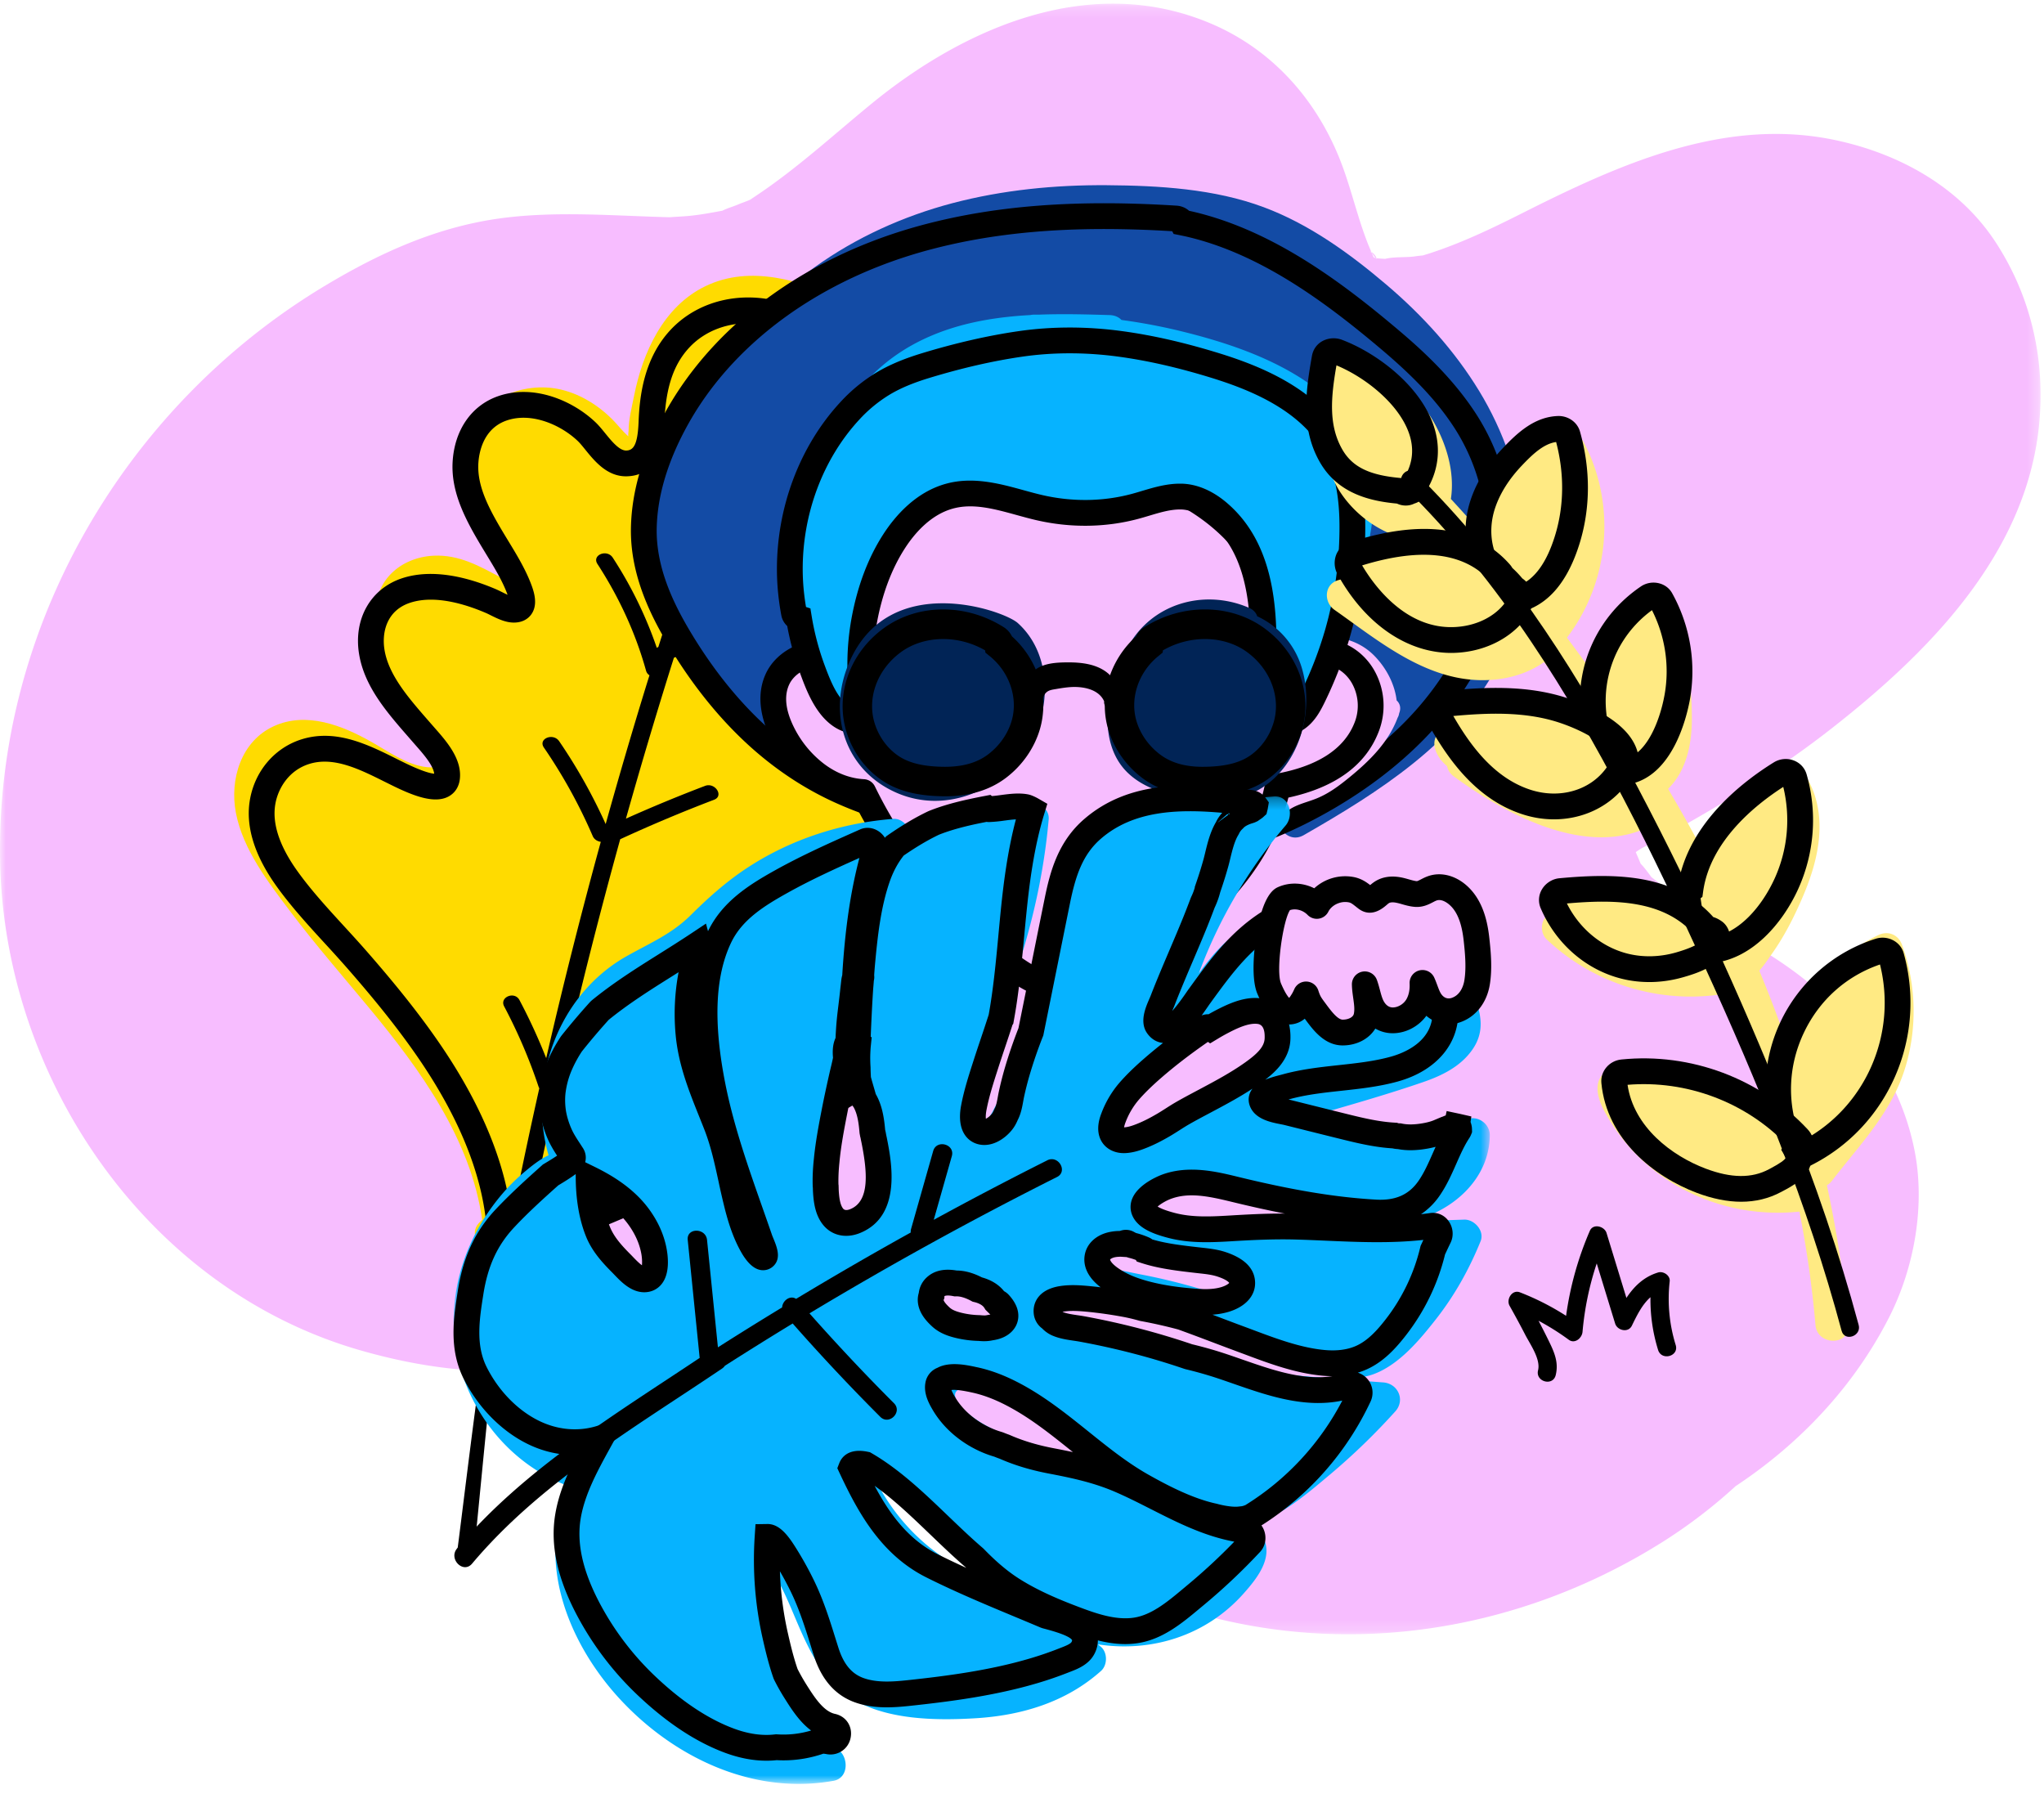
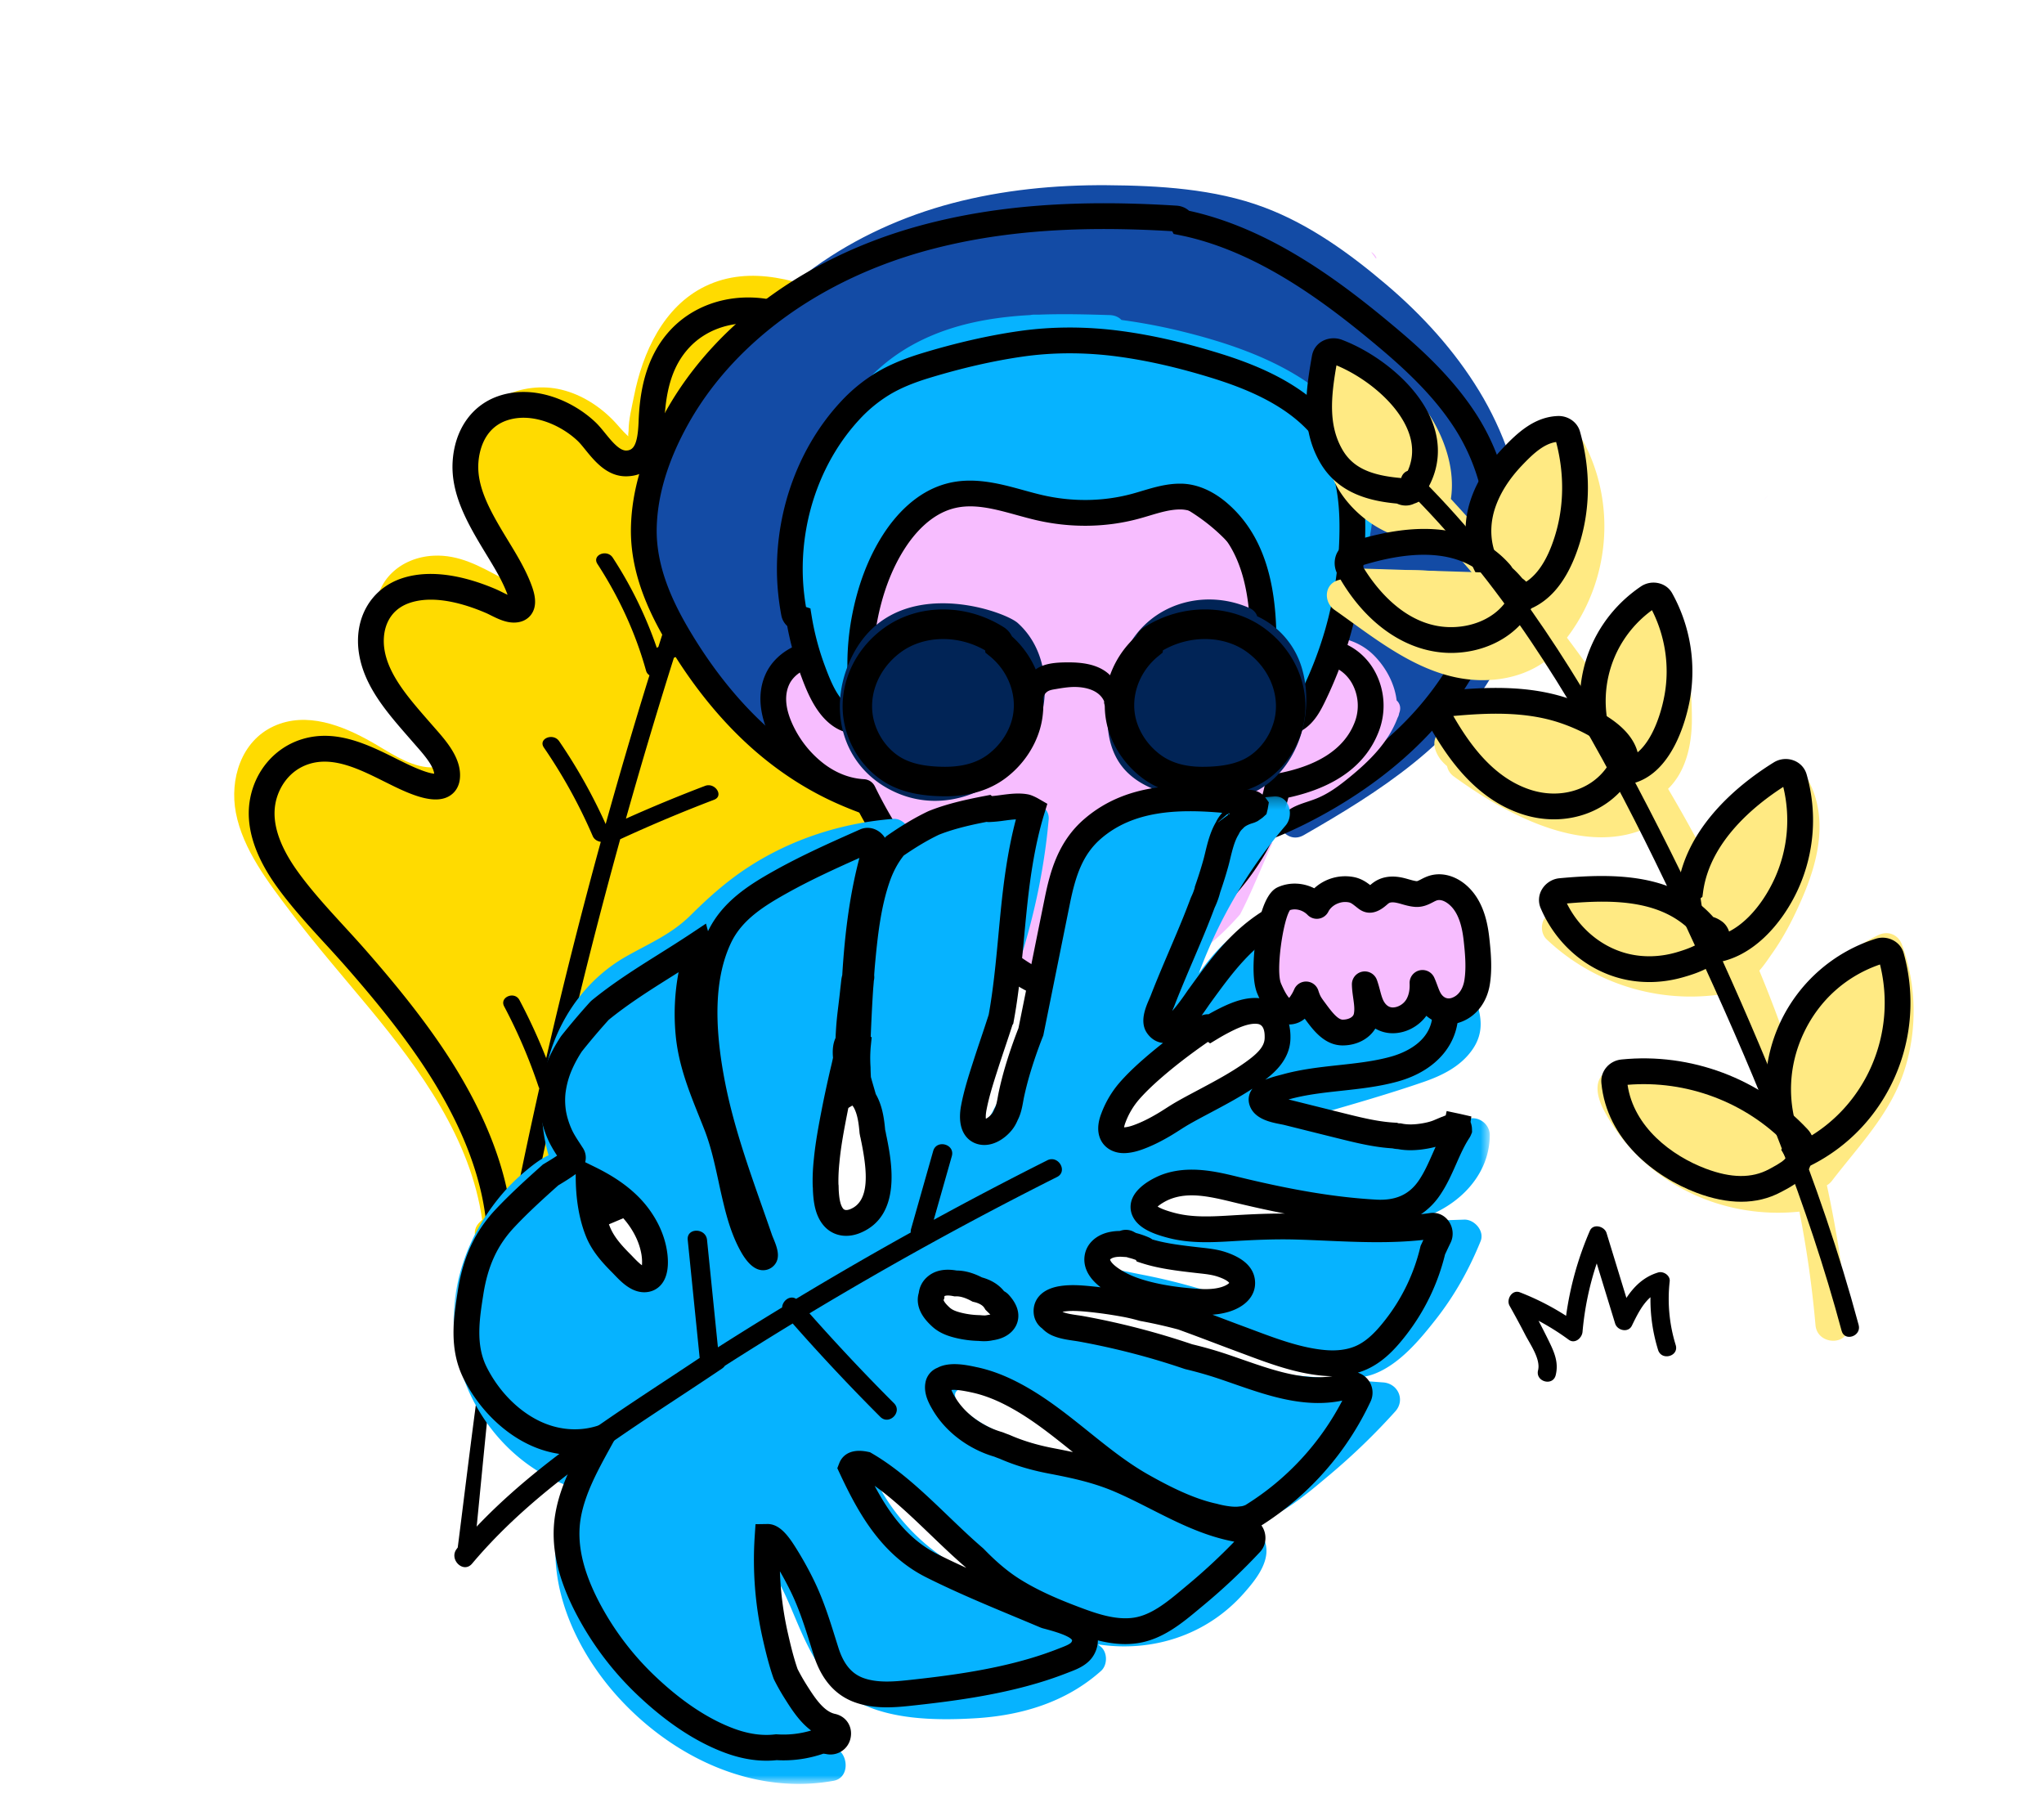
<svg xmlns="http://www.w3.org/2000/svg" xmlns:xlink="http://www.w3.org/1999/xlink" width="180" height="158" viewBox="0 0 180 158">
  <defs>
    <path id="a" d="M0 .218h179.697v143.578H0z" />
    <path id="c" d="M.054.29h91.249v86.953H.054z" />
  </defs>
  <g fill="none" fill-rule="evenodd">
    <path fill="#F7BDFF" d="M121.133 22.729l.093.01a1.194 1.194 0 0 0-.459-.55l.039.093c.104.119.22.283.327.447M149.682 105.682c0-.035 0-.037 0 0" />
    <g transform="translate(0 .106)">
      <mask id="b" fill="#fff">
        <use xlink:href="#a" />
      </mask>
-       <path fill="#F7BDFF" d="M.01 75.75c.374 19.138 12.937 37.631 31.687 43.034 5.279 1.52 10.44 2.181 15.94 1.708 4.786-.413 9.452-1.881 14.04-3.217a1301.857 1301.857 0 0 1 3.277-.95c.274-.06.55-.113.812-.176 2.157-.513 4.297-.791 6.493-1.047.095-.011.184-.027.264-.046.068.006.135.012.2.02.66.908 1.255 1.896 1.775 2.62 1.168 1.629 2.277 3.298 3.452 4.922 5.251 7.258 12.217 12.928 20.343 16.69 15.76 7.293 33.787 5.454 48.278-3.741a45.333 45.333 0 0 0 6.273-4.815c5.65-3.736 10.409-8.77 13.505-14.842 2.25-4.412 3.227-9.954 2.226-14.835-1.197-5.838-4.5-10.534-8.977-14.37-3.48-2.981-7.687-4.89-11.437-7.482-.883-.61-1.689-1.302-2.543-1.947l-.192-.143-.042-.06c-.263-.362-.56-.771-.87-1.091l-.031-.03c-.135-.328-.278-.657-.417-.982l-.01-.054c.206-.136.45-.297.567-.359 1.146-.609 2.291-1.212 3.421-1.849 4.573-2.576 9-5.354 13.14-8.586 8.584-6.702 17.256-15.392 18.383-26.818.561-5.689-.688-11.257-3.805-16.05-3.206-4.929-8.546-7.847-14.178-9.031-9.76-2.054-19.06 2.175-27.54 6.446-1.643.827-3.296 1.637-4.992 2.35-.938.395-1.887.761-2.853 1.083l-.319.107c-.282.086-.463.142-.562.174-.242.027-.47.045-.628.072-.74.13-1.917.028-2.707.232-.194-.01-.487-.025-.757-.054a.873.873 0 0 1 .021.052 2.029 2.029 0 0 0-.114-.063h-.004a3.097 3.097 0 0 0-.165-.076l-.06-.137c-.03-.078-.065-.156-.098-.233a.566.566 0 0 0-.192-.164.795.795 0 0 1 .153.071c-.104-.242-.211-.484-.309-.73a36.065 36.065 0 0 1-.857-2.494c-.532-1.7-.997-3.426-1.668-5.078-2.15-5.292-6-9.566-11.306-11.816-10.58-4.488-21.658.319-29.928 7.102-3.38 2.772-6.573 5.716-10.226 8.136l-.413.277c-.358.16-.763.29-1.043.412-.449.194-.939.324-1.374.54l-.032.017c-.98.177-1.947.363-2.944.457-.482.045-.966.066-1.45.099l-.256.018-.182-.005c-4.843-.132-9.79-.55-14.608.086-5.701.753-10.821 3.095-15.69 6.035C10.909 35.752-.39 55.21.012 75.75" mask="url(#b)" />
    </g>
    <path fill="#F7BDFF" d="M95.816 19.755l-.048.018.086-.025a1.028 1.028 0 0 0-.038.007M32.122 98.357l.02.01-.023-.012.003.002M155.287 44.068c.33-.341.748-.816 0 0" />
    <path fill="#FFDB00" d="M76.508 70.341c-3.374-1.986-6.371-4.59-8.709-7.742-2.672-3.603-3.872-7.433-3.021-11.904 1.527-8.02 5.58-15.72 10.512-22.15.648-.846-.117-1.85-.882-2.169-3.863-1.61-8.281-3.123-12.312-1.164-3.676 1.786-5.502 5.834-6.257 9.638-.193.979-.485 2.092-.484 3.095 0 .11-.056.323-.022.477-.062-.055-.116-.106-.14-.129-.368-.342-.676-.729-1.016-1.097-1.256-1.355-2.92-2.442-4.726-2.88-3.411-.828-7.48.9-8.404 4.506-.62 2.418.413 4.822 1.232 7.054l1.826 4.977c-1.857-.997-3.683-2.03-5.916-1.922-2.865.138-5.236 2.167-5.086 5.186.074 1.497.64 2.884 1.28 4.22.91 1.895 1.897 3.755 2.846 5.631.418.824.923 1.649 1.234 2.52.322.898.052 1.164-.87 1.064-1.744-.19-3.362-1.36-4.842-2.2-2.567-1.46-5.762-2.736-8.655-1.4-2.867 1.324-3.882 4.676-3.325 7.608.619 3.254 2.873 6.16 4.823 8.74 2.215 2.928 4.628 5.695 6.97 8.521 4.473 5.402 8.893 11.508 9.896 18.581-.065.063-.126.129-.192.19-.865.817-.374 1.937.454 2.345.44 1.488 2.957 1.364 2.887-.395-.014-.35-.037-.697-.065-1.042 5.295-5.49 8.76-12.42 13.307-18.503 4.923-6.585 10.94-12.373 17.657-17.107.886-.624 1.016-1.95 0-2.549" />
    <path fill="#FFDB00" d="M23.14 70.548c-.43 2.321.616 4.7 2.112 6.796 1.782 2.496 4.076 4.758 6.13 7.103 2.29 2.616 4.489 5.294 6.411 8.101 3.558 5.194 6.135 10.9 6.255 16.7.01.514.67.863 1.182.671a216.763 216.763 0 0 0 17.496-7.445 205.175 205.175 0 0 0 8.37-4.249c2.49-1.336 5.138-2.641 7.02-4.591 2.406-2.495 3.214-6.983-.468-9.59-1.996-1.414-4.483-1.518-6.775-1.31-1.315.12-2.602.34-3.913.476-1.4.144-3.355.375-3.917-1.198-.89-2.494 2.876-4.017 5.007-4.563 2.285-.585 4.725-.754 7.037-1.27 4.099-.912 8.62-3.35 7.43-7.686-.488-1.777-1.912-3.496-3.787-4.48-1.099-.576-2.243-.83-3.464-.935-1.286-.111-2.835-.025-3.92-.86-1.893-1.455-.691-3.854.756-4.821 1.97-1.315 4.675-1.593 6.97-2.407 2.016-.716 3.78-1.868 4.44-3.72.659-1.852.13-4.014-.976-5.833-1.154-1.896-3.17-3.784-5.644-4.283-2.182-.44-4.049.413-6.091.627.418-1.19.98-2.323 1.483-3.485.97-2.238 1.61-4.81.376-7.278-1.073-2.146-3.503-3.478-6.092-3.666-2.72-.197-5.114.777-6.697 2.478-1.885 2.026-2.4 4.705-2.5 7.353-.05 1.295-.187 3.58-2.207 3.624-1.58.034-2.567-1.908-3.505-2.802-1.902-1.81-4.947-2.927-7.455-2.036-2.171.771-3.102 2.812-3.212 4.78-.138 2.476 1.193 4.82 2.557 7.073.815 1.347 1.679 2.7 2.206 4.133.236.645.562 1.802-.586 1.727-.633-.04-1.36-.506-1.932-.752-2.3-.988-5.087-1.69-7.412-.955-2.55.808-3.46 3.149-3.082 5.442.448 2.72 2.55 4.966 4.47 7.182.946 1.09 2.327 2.504 2.153 3.89-.214 1.704-3.356.132-4.378-.37-2.51-1.235-5.248-2.79-8.032-1.953-2.15.647-3.465 2.48-3.817 4.382" />
    <path fill="#000" d="M24.255 70.754c-.316 1.709.33 3.703 1.92 5.93 1.2 1.682 2.688 3.303 4.126 4.872.64.699 1.302 1.42 1.935 2.143 2.734 3.122 4.797 5.73 6.494 8.208 4.043 5.902 6.207 11.56 6.437 16.823a216.283 216.283 0 0 0 17.068-7.28 204.461 204.461 0 0 0 8.325-4.225l.74-.395c2.176-1.158 4.426-2.355 5.999-3.985 1.203-1.246 1.859-2.992 1.712-4.554-.126-1.344-.805-2.461-2.02-3.32-1.853-1.314-4.32-1.26-6.015-1.107a49.03 49.03 0 0 0-2.071.249c-.595.08-1.21.162-1.829.226l-.072.008c-1.46.151-4.178.432-5.03-1.954a3.175 3.175 0 0 1 .184-2.621c1.103-2.074 4.29-3.084 5.61-3.422 1.304-.335 2.65-.538 3.95-.734 1.038-.157 2.112-.32 3.122-.544 2.996-.667 5.335-1.979 6.256-3.509.502-.834.609-1.74.326-2.77-.413-1.503-1.647-2.95-3.22-3.774-.853-.448-1.817-.705-3.033-.81-.225-.02-.458-.032-.695-.046-1.184-.066-2.656-.149-3.82-1.045-.95-.73-1.454-1.758-1.416-2.893.054-1.611 1.16-3.055 2.233-3.772 1.453-.97 3.18-1.417 4.85-1.848.838-.217 1.63-.422 2.371-.685 2.03-.72 3.29-1.74 3.75-3.03.488-1.372.169-3.145-.876-4.863-1.204-1.979-3.035-3.384-4.898-3.76-1.226-.248-2.395.004-3.634.27-.677.145-1.376.295-2.115.373l-1.785.187.596-1.693c.311-.885.694-1.732 1.064-2.552.151-.335.302-.67.449-1.008 1.144-2.637 1.267-4.586.401-6.319-.84-1.681-2.865-2.874-5.158-3.04-2.268-.163-4.378.608-5.784 2.118-1.402 1.508-2.08 3.55-2.197 6.623-.044 1.15-.178 4.647-3.316 4.715l-.068.001c-1.675 0-2.769-1.349-3.57-2.337-.245-.303-.477-.589-.675-.777-1.483-1.411-4.085-2.573-6.291-1.79-2.07.736-2.41 2.885-2.46 3.775-.116 2.089 1.016 4.144 2.395 6.42l.252.415c.756 1.242 1.538 2.526 2.048 3.916.264.718.545 1.765-.055 2.566-.21.283-.71.744-1.67.685-.687-.044-1.34-.37-1.865-.63-.155-.078-.303-.153-.442-.212-1.84-.791-4.482-1.592-6.62-.915-2.097.663-2.566 2.592-2.305 4.175.365 2.212 2.113 4.218 3.803 6.158l.664.76c1.006 1.144 2.384 2.71 2.162 4.48-.084.67-.436 1.204-.991 1.504-1.252.673-3.128-.07-4.969-.976l-.044-.022-.607-.3c-2.195-1.095-4.464-2.227-6.598-1.584-1.859.559-2.783 2.175-3.028 3.501zm20.675 40.352c-.416 0-.836-.124-1.189-.363-.514-.349-.817-.886-.828-1.472-.103-4.954-2.14-10.364-6.056-16.081-1.645-2.402-3.656-4.942-6.33-7.995a125.225 125.225 0 0 0-1.9-2.105c-1.484-1.619-3.018-3.293-4.299-5.086-1.961-2.748-2.737-5.325-2.305-7.663.468-2.532 2.233-4.548 4.606-5.262 2.993-.901 5.794.494 8.265 1.725.2.1.398.199.595.295l.046.023c1.604.79 2.361.976 2.702 1.005-.09-.746-.96-1.735-1.612-2.477l-.67-.768c-1.899-2.178-3.862-4.431-4.332-7.28-.514-3.12 1.037-5.815 3.86-6.709 2.803-.887 6.008.051 8.202.994.174.076.361.168.556.265.14.069.3.15.457.22l-.009-.026c-.434-1.18-1.125-2.316-1.857-3.518l-.254-.419c-1.52-2.509-2.871-4.988-2.72-7.723.157-2.797 1.64-4.96 3.967-5.787 3.126-1.112 6.58.347 8.617 2.284.304.29.58.631.873.992.574.707 1.232 1.5 1.825 1.497.617-.014 1.016-.442 1.096-2.533.086-2.269.471-5.575 2.804-8.082 1.877-2.017 4.653-3.049 7.61-2.837 3.123.227 5.815 1.87 7.025 4.29 1.547 3.094.541 6.183-.35 8.238-.15.348-.306.693-.462 1.038l-.232.515c1.388-.298 2.825-.595 4.486-.26 2.473.5 4.861 2.296 6.388 4.806 1.402 2.306 1.794 4.785 1.076 6.804-.7 1.966-2.426 3.449-5.13 4.408-.835.297-1.713.524-2.561.743-1.556.403-3.025.783-4.158 1.54-.676.45-1.203 1.293-1.225 1.959-.014.406.155.73.53 1.018.609.468 1.603.523 2.564.577.26.015.516.03.763.051 1.527.132 2.764.47 3.893 1.061 2.144 1.125 3.772 3.063 4.354 5.185.45 1.637.258 3.165-.57 4.541-1.78 2.957-5.983 4.17-7.708 4.554-1.086.242-2.2.41-3.276.573-1.302.196-2.533.382-3.725.688-1.702.436-3.65 1.313-4.169 2.289-.14.262-.155.5-.05.792.212.594 1.096.62 2.657.458l.074-.007c.583-.06 1.18-.14 1.758-.218.704-.095 1.432-.193 2.168-.26 2.053-.186 5.068-.233 7.534 1.514 1.753 1.242 2.78 2.957 2.967 4.961.21 2.237-.664 4.608-2.339 6.344-1.822 1.888-4.234 3.172-6.566 4.413l-.732.39a207.547 207.547 0 0 1-8.417 4.273 218.638 218.638 0 0 1-17.588 7.484c-.223.083-.46.124-.7.124z" />
    <path fill="#000" d="M40.295 136.374c.699-5.378 2.45-20.386 3.645-25.677.34-1.505.701-3.005 1.08-4.5a.7.7 0 0 1 .363-.47c.668-3.309 1.372-6.61 2.11-9.9a.734.734 0 0 1-.07-.153 46.908 46.908 0 0 0-3.027-7.062c-.428-.809.917-1.369 1.349-.553a50.279 50.279 0 0 1 2.355 5.117 472.294 472.294 0 0 1 4.807-19.051c-.293-.042-.581-.205-.712-.51a45.708 45.708 0 0 0-4.299-7.79c-.532-.78.818-1.332 1.35-.553a47.64 47.64 0 0 1 4.091 7.29 467.489 467.489 0 0 1 3.615-12.328l.242-.772a.687.687 0 0 1-.3-.402c-.906-3.258-2.337-6.405-4.282-9.401-.511-.787.838-1.341 1.35-.553a35.772 35.772 0 0 1 3.88 7.944.706.706 0 0 1 .135-.086c1.1-3.472 2.238-6.932 3.417-10.378.273-.799 1.792-.33 1.518.471a476.187 476.187 0 0 0-2.98 9.005 87.705 87.705 0 0 0 4.911-2.51c.804-.444 1.594.78.798 1.22a88.249 88.249 0 0 1-6.296 3.148c-1.482 4.699-2.89 9.42-4.224 14.164A132.621 132.621 0 0 1 62.09 69.2c.88-.335 1.68.884.797 1.22a132.486 132.486 0 0 0-8.27 3.477 466.953 466.953 0 0 0-5.122 20.253l7.478-3.738c.83-.415 1.622.808.798 1.22l-8.24 4.12a.75.75 0 0 1-.419.078l-.042.184a474.516 474.516 0 0 0-2.938 14.07c-.063.325-.336.448-.634.429-.904 3.95-1.672 7.93-2.3 11.932-.239 1.524-1.262 12.714-1.46 14.244-.052.396-.513.644-.878.564-.417-.091-.615-.482-.564-.878" />
    <path fill="#134BA5" d="M130.24 34.397c-2.154-3.53-4.983-6.638-8.127-9.312-3.244-2.76-6.81-5.343-10.826-6.84-4.34-1.62-9.218-1.904-13.81-1.937-4.571-.034-9.188.419-13.615 1.585-8.634 2.276-16.66 7.545-20.962 15.531-.9 1.673 1.647 3.166 2.55 1.49 3.366-6.25 9.274-10.768 15.9-13.15 7.806-2.808 16.964-3.306 25.105-1.774 7.605 1.43 14.525 6.99 19.22 12.98 4.817 6.146 7.39 14.526 4.59 22.1-2.789 7.543-10.323 12.122-16.95 15.921-1.648.945-.162 3.497 1.49 2.55 6.566-3.765 13.55-8.155 17.157-15.08 3.988-7.655 2.663-16.877-1.721-24.064" />
    <path fill="#134BA5" d="M132.01 46.582c-.12-3.35-1.105-6.59-2.91-9.416-1.788-2.8-4.195-5.139-6.72-7.27-5.105-4.313-10.83-8.532-17.437-10.12a22.96 22.96 0 0 0-.839-.183.654.654 0 0 0-.556-.35c-7.29-.463-14.721-.255-21.82 1.61-6.148 1.615-11.965 4.547-16.607 8.93-2.17 2.05-4.066 4.415-5.518 7.025-1.634 2.935-2.832 6.268-2.907 9.653-.08 3.684 1.48 7.064 3.363 10.142 1.686 2.757 3.679 5.351 6.01 7.594 2.38 2.292 5.116 4.19 8.14 5.53 3.287 1.457 6.781 2.328 10.302 3.003 3.658.7 7.35 1.345 11.05 1.769 3.789.433 7.645.519 11.394-.27 3.535-.742 6.9-2.235 10.006-4.056 2.751-1.613 5.34-3.55 7.58-5.825 4.646-4.717 7.71-11.048 7.47-17.766" />
    <path fill="#000" d="M97.244 20.167c-5.723 0-10.661.584-15.228 1.783-6.295 1.654-11.868 4.648-16.116 8.66-2.166 2.046-3.952 4.317-5.305 6.75-1.77 3.18-2.7 6.251-2.763 9.126-.082 3.678 1.665 7.022 3.195 9.525 1.736 2.838 3.697 5.317 5.829 7.368 2.361 2.273 4.99 4.06 7.813 5.31 2.747 1.218 5.848 2.12 10.055 2.926 3.018.578 6.992 1.3 10.967 1.756 4.343.497 7.848.417 11.03-.252 3.074-.646 6.326-1.966 9.665-3.925 2.81-1.648 5.282-3.546 7.346-5.642 4.753-4.826 7.357-10.997 7.144-16.929a17.604 17.604 0 0 0-2.733-8.847c-1.466-2.295-3.47-4.458-6.495-7.014-4.749-4.01-10.478-8.322-16.97-9.882-.265-.064-.53-.12-.797-.174l-.527-.106-.128-.24a97.622 97.622 0 0 0-5.982-.193m3.614 55.794c-1.682 0-3.476-.112-5.425-.335-4.05-.464-8.079-1.196-11.136-1.781-4.384-.84-7.637-1.79-10.547-3.08-3.067-1.358-5.916-3.293-8.468-5.75-2.272-2.185-4.355-4.816-6.192-7.82-1.692-2.767-3.623-6.49-3.528-10.759.07-3.248 1.097-6.673 3.049-10.18 1.466-2.636 3.395-5.092 5.73-7.298 4.524-4.27 10.436-7.454 17.099-9.203 6.385-1.677 13.434-2.2 22.18-1.646.415.026.797.188 1.094.451.165.036.33.073.494.112 6.953 1.672 12.953 6.173 17.905 10.356 2.16 1.824 4.9 4.327 6.944 7.526a19.879 19.879 0 0 1 3.087 9.987c.236 6.554-2.605 13.335-7.795 18.604-2.203 2.237-4.832 4.259-7.814 6.007-3.552 2.083-7.033 3.492-10.347 4.188-1.973.415-4.048.621-6.33.621" />
    <path fill="#F7BDFF" d="M122.992 61.676c-.169-1.43-.887-2.802-1.893-3.86-1.042-1.095-2.397-1.64-3.825-1.715-.192.06-.382.125-.57.193-.22.079-.593.3-.838.216a.478.478 0 0 1-.11-.055c-.862 1.025-.086 2.984 1.418 2.402 1.378-.533 3.15.064 3.42 1.67.347 2.046-1.567 4.035-2.872 5.363-.97.987-2.019 1.827-3.129 2.604-1.176.44-2.373.824-3.19 1.848a1.1 1.1 0 0 0-.217.981c-.414.638-.723 1.359-1.069 2.199-2.609 6.337-8.844 11.05-15.655 11.815-1.867.21-1.888 3.165 0 2.953a22.874 22.874 0 0 0 14.747-7.782c.79-1.521 1.45-3.111 2.136-4.684.226-.518.444-1.048.691-1.561-.008-.221.003-.444.04-.67.092-.554.331-1.066.638-1.533.072-.053.14-.118.206-.2.748-.936 1.907-1.112 2.968-1.532 1.093-.432 2.004-1.112 2.908-1.849 1.8-1.467 3.456-3.089 4.281-5.275a1.07 1.07 0 0 0 .134-.387c.013-.04.028-.078.04-.119.133-.436-.002-.79-.259-1.022" />
    <path fill="#F7BDFF" d="M120.068 59.65c-.754-1.367-2.156-2.278-3.734-2.268-1.242.008-2.398.522-3.41 1.241.41-3.276-.484-6.671-2.26-9.453-2.246-3.518-5.846-5.917-9.775-7.195-3.809-1.239-7.975-1.503-11.904-.72-3.659.729-7.245 2.475-9.66 5.38-2.768 3.33-3.646 7.642-4.21 11.822l-.048.363c-.806-.751-1.86-1.228-2.98-1.235-1.479-.01-3 .863-3.624 2.225-.742 1.616-.25 3.423.534 4.925a10.322 10.322 0 0 0 2.85 3.404c1.21.928 2.654 1.525 4.178 1.605A40.594 40.594 0 0 0 88.57 84.731c1.425 1.04 2.95 2.073 4.742 2.293 1.838.225 3.615-.545 5.164-1.458 1.55-.914 3.048-1.946 4.488-3.025 1.454-1.09 2.851-2.26 4.116-3.566 2.604-2.69 4.69-6.01 5.432-9.712 3.21-.579 6.551-1.962 7.826-5.21a5.193 5.193 0 0 0-.27-4.403" />
    <path fill="#000" d="M72.063 58.72c-1.074 0-2.152.655-2.569 1.563-.478 1.042-.306 2.363.51 3.927a9.2 9.2 0 0 0 2.533 3.028c1.086.832 2.313 1.307 3.548 1.373.412.021.78.266.96.637A39.452 39.452 0 0 0 89.24 83.814c1.36.992 2.704 1.899 4.211 2.083 1.259.154 2.673-.261 4.45-1.308 1.389-.82 2.823-1.787 4.383-2.956 1.579-1.183 2.881-2.311 3.982-3.448 2.723-2.812 4.498-5.975 5.134-9.146.091-.457.453-.811.912-.894 3.714-.668 6.059-2.185 6.97-4.506a4.043 4.043 0 0 0-.207-3.44c-.573-1.04-1.611-1.682-2.714-1.682h-.019c-.877.006-1.805.353-2.759 1.031a1.136 1.136 0 0 1-1.784-1.066c.361-2.883-.401-6.054-2.09-8.7-1.946-3.047-5.202-5.436-9.17-6.727a22.507 22.507 0 0 0-11.332-.686c-3.755.748-6.954 2.52-9.008 4.992-2.418 2.908-3.331 6.6-3.958 11.248l-.047.359a1.136 1.136 0 0 1-1.9.682c-.638-.595-1.425-.925-2.214-.93h-.016zm21.9 29.479c-.26 0-.523-.016-.789-.048-2.047-.251-3.728-1.375-5.274-2.504a41.749 41.749 0 0 1-12.613-14.834c-1.458-.204-2.874-.81-4.131-1.774a11.48 11.48 0 0 1-3.165-3.78c-1.14-2.186-1.335-4.234-.56-5.922.781-1.704 2.683-2.888 4.632-2.888h.03c.72.005 1.433.16 2.1.452.61-3.909 1.646-7.848 4.259-10.991 2.386-2.87 6.048-4.92 10.31-5.768a24.774 24.774 0 0 1 12.479.754c4.466 1.453 8.153 4.175 10.38 7.663 1.597 2.502 2.47 5.319 2.534 8.11a6.19 6.19 0 0 1 2.171-.422h.034c1.93 0 3.73 1.091 4.702 2.855a6.305 6.305 0 0 1 .332 5.367c-1.15 2.931-3.82 4.868-7.937 5.763-.833 3.342-2.744 6.622-5.561 9.532-1.185 1.224-2.576 2.43-4.251 3.686-1.628 1.22-3.13 2.232-4.593 3.094-1.243.733-3.062 1.655-5.09 1.655z" />
    <path fill="#06B3FF" d="M120.728 41.59c-.674-3.591-3.154-6.377-6.162-8.291-3.2-2.037-6.98-3.263-10.64-4.155a50.453 50.453 0 0 0-5.166-.97c-.236-.247-.582-.415-1.045-.43-2.056-.063-4.153-.118-6.24-.037-.14 0-.282-.003-.423-.001a1.631 1.631 0 0 0-.322.036c-3.346.185-6.647.762-9.684 2.265-4.293 2.125-7.598 6.037-8.111 10.88-.2 1.887 2.754 1.873 2.952 0 .278-2.616 1.794-4.851 3.799-6.509.295.429.815.666 1.496.424 5.94-2.11 12.432-3.844 18.78-3.104-.112.68.182 1.378 1.04 1.5 6.207.888 10.775 5.452 14.97 9.74l.049.044a14.257 14.257 0 0 1 .639 7.316 1.628 1.628 0 0 0-.021.378c-.265.748-.542 1.481-.81 2.192-.667 1.782 2.186 2.551 2.848.785 1.434-3.824 2.827-7.93 2.051-12.062" />
    <path fill="#06B3FF" d="M117.722 39.544c-2.093-4.085-6.633-6.11-10.803-7.389-2.706-.83-5.476-1.497-8.282-1.877-2.92-.395-5.834-.419-8.753.001-2.813.405-5.635 1.081-8.355 1.907-1.3.395-2.59.886-3.76 1.585a13.412 13.412 0 0 0-2.946 2.426c-3.464 3.755-5.302 8.962-5.27 14.043.01 1.257.139 2.511.37 3.746.041.222.224.384.435.453a24.45 24.45 0 0 0 1.16 4.433c.683 1.863 1.657 4.506 3.997 4.645.464.027.726-.45.647-.85a21.563 21.563 0 0 1-.058-8.019c.448-2.441 1.272-4.87 2.621-6.967 1.153-1.79 2.789-3.416 4.892-3.994 2.632-.723 5.316.404 7.857.999 2.796.653 5.7.648 8.479-.097 1.322-.355 2.65-.885 4.04-.865 1.239.017 2.376.622 3.304 1.412 4.091 3.489 4.084 9.363 3.922 14.279-.036 1.092-.208 2.399.432 3.367.323.489.834.804 1.424.832.588.028 1.134-.282 1.536-.689.432-.436.722-.975.99-1.52a34.743 34.743 0 0 0 2.22-5.76 33.834 33.834 0 0 0 1.255-8.136c.083-2.698-.102-5.522-1.354-7.965" />
    <path fill="#000" d="M103.915 42.588h.094c1.364.02 2.755.602 4.024 1.684 4.688 3.998 4.467 10.727 4.32 15.18-.004.155-.012.314-.02.475-.04.837-.083 1.703.265 2.23.076.114.246.31.53.323.194.007.448-.123.677-.354.322-.325.561-.782.779-1.223a33.483 33.483 0 0 0 2.144-5.567 32.653 32.653 0 0 0 1.214-7.862c.067-2.201-.01-5.033-1.23-7.412-2.025-3.951-6.75-5.786-10.126-6.822-2.91-.892-5.56-1.493-8.101-1.837-2.886-.39-5.726-.39-8.44 0-2.56.368-5.315.997-8.186 1.87-1.447.439-2.561.907-3.506 1.472a12.245 12.245 0 0 0-2.696 2.221c-3.19 3.458-5 8.294-4.968 13.267.007 1.047.105 2.127.29 3.214l.387.126.112.681a23.34 23.34 0 0 0 1.106 4.227c.618 1.688 1.27 3.236 2.343 3.737a22.822 22.822 0 0 1 .061-7.774c.519-2.833 1.455-5.315 2.782-7.377 1.053-1.635 2.87-3.74 5.546-4.474 2.376-.653 4.743-.002 6.83.572.55.151 1.07.295 1.586.415 2.656.622 5.396.591 7.926-.088.3-.08.598-.17.898-.26 1.061-.316 2.157-.644 3.359-.644m9.235 22.163l-.129-.003c-.939-.045-1.784-.533-2.317-1.34-.758-1.146-.692-2.502-.639-3.591.007-.15.015-.297.02-.44.167-5.105.034-10.343-3.525-13.377-.6-.512-1.537-1.126-2.584-1.141h-.06c-.871 0-1.764.266-2.71.549-.32.096-.64.191-.96.277-2.889.775-6.013.812-9.03.106-.56-.13-1.125-.287-1.672-.437-1.98-.545-3.85-1.06-5.626-.572-1.985.545-3.4 2.212-4.239 3.514-1.166 1.812-1.993 4.018-2.458 6.557a20.535 20.535 0 0 0 .054 7.594 1.907 1.907 0 0 1-.427 1.615 1.718 1.718 0 0 1-1.4.588c-3.089-.183-4.283-3.441-4.996-5.388a25.493 25.493 0 0 1-1.127-4.141 1.683 1.683 0 0 1-.518-.927c-.25-1.331-.38-2.66-.388-3.946-.036-5.542 1.994-10.944 5.57-14.821a14.495 14.495 0 0 1 3.198-2.63c1.108-.662 2.383-1.202 4.012-1.697 2.981-.905 5.849-1.56 8.524-1.944 2.92-.42 5.971-.421 9.066-.003 2.666.36 5.433.988 8.463 1.917 3.77 1.157 9.063 3.24 11.48 7.956 1.456 2.84 1.555 6.044 1.479 8.518a34.883 34.883 0 0 1-1.298 8.41 34.532 34.532 0 0 1-1.39 3.965 36.06 36.06 0 0 1-.903 1.99c-.288.58-.64 1.248-1.202 1.815-.659.665-1.46 1.027-2.268 1.027" />
    <path fill="#012456" d="M110.582 65.973c-1.295 1.52-3.156 1.645-5.028 1.432-1.465-.168-3.326-.466-4.348-1.642-1.254-1.443-.614-3.704-.118-5.323.474-1.545 1.155-3.005 2.518-3.9.367.65 1.158 1.064 1.991.582 1.369-.792 3.098-.816 4.451.048 1.454.926 2.012 2.687 2.029 4.337.017 1.582-.456 3.248-1.495 4.466m4.058-7.163a7.295 7.295 0 0 0-3.928-4.548c-.095-.3-.321-.566-.718-.74-3.59-1.562-7.874-.618-10.177 2.658-2.2 3.128-3.602 8.989-.433 11.935 1.438 1.336 3.4 1.865 5.295 2.131 2.18.306 4.51.352 6.442-.87 3.377-2.137 4.636-6.853 3.519-10.566M85.219 66.654c-2.96 1.609-7.245.352-8.099-3.168-.374-1.542.078-3.155.84-4.545.825.57 2.117.443 2.364-.807.23-1.161 1.592-1.604 2.827-1.773.673.636 1.515.453 2.048-.071 1.386.133 2.566.753 3.2 2.125 1.421 3.075-.355 6.704-3.18 8.24m4.402-11.8c-1.255-1.125-11.39-4.677-14.867 3.541-1.903 4.497-.35 9.458 4.251 11.433 4.179 1.793 8.842-.09 11.34-3.721 2.255-3.28 2.418-8.438-.724-11.253" />
    <path fill="#012456" d="M88 56.788a.635.635 0 0 0-.305-.467c-2.708-1.717-6.437-1.892-9.092.033-2.414 1.75-3.724 4.808-2.814 7.727.441 1.417 1.328 2.675 2.552 3.52 1.41.975 3.2 1.208 4.874 1.216 1.66.008 3.266-.351 4.603-1.37 1.177-.895 2.072-2.14 2.5-3.561.794-2.629-.27-5.428-2.317-7.098" />
    <path fill="#000" d="M83.054 56.27c-1.343 0-2.646.378-3.69 1.134-2.097 1.52-3.036 4.048-2.337 6.291.365 1.168 1.093 2.176 2.052 2.839.96.664 2.277.977 4.142.986 1.575-.003 2.826-.354 3.811-1.105.978-.745 1.704-1.776 2.045-2.904.604-2.002-.158-4.3-1.896-5.718l-.404-.328-.024-.198a7.414 7.414 0 0 0-3.7-.997m.212 13.845h-.056c-2.413-.012-4.194-.47-5.605-1.446-1.434-.991-2.518-2.483-3.054-4.202-1.03-3.307.292-6.99 3.292-9.163 2.978-2.16 7.217-2.19 10.548-.078.318.201.565.481.723.806 2.334 2.09 3.317 5.349 2.448 8.228-.497 1.648-1.547 3.146-2.957 4.22-1.425 1.085-3.22 1.635-5.339 1.635" />
    <path fill="#012456" d="M98.844 63.886c.43 1.421 1.325 2.665 2.502 3.562 1.337 1.018 2.943 1.377 4.602 1.37 1.674-.008 3.465-.242 4.874-1.217 1.224-.845 2.11-2.103 2.553-3.52.91-2.919-.4-5.977-2.815-7.727-2.655-1.925-6.383-1.75-9.091-.033a.636.636 0 0 0-.307.467c-2.047 1.67-3.11 4.47-2.318 7.098" />
    <path fill="#000" d="M100.086 63.51c.34 1.129 1.067 2.16 2.046 2.905.975.744 2.207 1.105 3.764 1.105h.047c1.865-.009 3.18-.322 4.142-.986.958-.663 1.687-1.67 2.051-2.84.7-2.242-.24-4.77-2.337-6.29-2.022-1.465-5.021-1.51-7.39-.136l-.024.197-.402.328c-1.738 1.418-2.5 3.716-1.897 5.718zm5.812 6.604c-2.117 0-3.913-.55-5.338-1.634-1.41-1.074-2.46-2.572-2.957-4.22-.869-2.877.113-6.133 2.444-8.224a1.95 1.95 0 0 1 .728-.811c3.33-2.113 7.569-2.08 10.547.078 3 2.174 4.322 5.857 3.291 9.164-.536 1.719-1.62 3.211-3.053 4.201-1.411.976-3.192 1.435-5.605 1.446h-.057z" />
    <path fill="#000" d="M98.653 61.79c-.01-.058-.03-.114-.044-.17.082-.968-.42-1.887-1.207-2.466-.931-.685-2.177-.83-3.3-.83-1.087.002-2.49.05-3.245.951-.636.76-.717 1.803-.719 2.753a.62.62 0 0 0 .188.464c-.01.345.346.634.67.634.394 0 .633-.309.67-.67.051-.485.107-1.183.512-1.516.233-.192.563-.223.852-.274.414-.072.828-.137 1.247-.165 1.092-.072 2.489.181 2.958 1.256a.61.61 0 0 0 .157.488c.121.294.495.452.793.37.371-.102.538-.468.468-.825" />
    <path fill="#FFEA83" d="M161.33 103.969c2.407-3.142 5.15-5.897 6.388-9.759 1.143-3.566 1.05-7.49-.217-11.007-.331-.918-1.23-1.283-2.11-.858-3.932 1.9-6.762 5.4-8.06 9.422a115.348 115.348 0 0 0-2.402-6.298c.438-.487.814-1.066 1.155-1.55 1.095-1.555 1.953-3.265 2.697-5.01 1.462-3.427 2.285-7.346.171-10.699-.517-.821-1.547-.91-2.256-.29-2.463 2.15-4.938 4.655-6.462 7.532a133.704 133.704 0 0 0-3.338-5.993c1.58-1.536 2.093-3.889 2.096-6.116.005-3.24-.487-6.506-1.28-9.641-.221-.874-1.336-1.354-2.11-.86-2.46 1.575-4.244 4.007-5.12 6.726a150.989 150.989 0 0 0-2.492-3.418c3.743-4.912 4.378-11.669 1.49-17.192-.416-.796-1.652-.957-2.256-.291-2.423 2.67-4.96 5.736-5.948 9.181a196.587 196.587 0 0 0-3.507-3.915c.379-2.493-.477-5.157-1.817-7.283-1.781-2.828-4.493-4.898-7.664-5.929-.862-.28-1.863.478-1.818 1.386.191 3.972-.69 8.232 1.86 11.664 1.998 2.69 5.334 4.282 8.691 3.94a1.62 1.62 0 0 0 .209-.035 203.205 203.205 0 0 1 2.857 3.288 23.335 23.335 0 0 0-12.22.114c-1.263.354-1.324 1.937-.343 2.626 3.274 2.299 6.636 5.075 10.643 5.932 2.648.566 5.597.223 7.806-1.337a136.878 136.878 0 0 1 3.904 5.418c.01.346.035.691.074 1.036-2.301-.997-4.675-1.81-7.211-1.92-1.785-.077-8.007.585-6.048 3.797.186.305.442.58.741.833.067.336.253.657.592.904 4.614 3.36 11.772 7.274 17.45 4.312a127.134 127.134 0 0 1 3.443 6.435c-.055.291-.095.586-.127.884-4.115-.936-8.35-1.426-12.302.456-.831.396-.92 1.66-.29 2.256 4.383 4.157 10.544 5.88 16.447 4.655a108.608 108.608 0 0 1 3.552 10.108c-.393-.298-.772-.59-.94-.687a21.306 21.306 0 0 0-2.346-1.159 21.351 21.351 0 0 0-5.386-1.503c-1.676-.237-3.765-.516-5.422-.045-1.915.546-1.572 2.356-.842 3.72 3.368 6.285 10.254 9.613 17.198 8.888a94.788 94.788 0 0 1 1.417 9.994c.16 1.828 3.035 1.845 2.874 0a99.06 99.06 0 0 0-1.871-12.312c.163-.096.316-.227.45-.4" />
    <path fill="#FFEA83" d="M117.204 40.11c1.332 2.346 3.693 2.92 6.16 3.122.231.167.526.211.777.037.38-.054.553-.377.54-.717 2.898-4.882-2.571-9.928-6.895-11.565-.458-.173-1.036-.004-1.134.544-.514 2.867-.956 5.924.552 8.58" />
    <path fill="#000" d="M118.19 39.55c.898 1.58 2.424 2.318 5.267 2.55l.163.014.084-.142c.716-1.204.841-2.494.373-3.83-.905-2.59-3.84-4.916-6.385-5.971-.48 2.764-.719 5.235.499 7.379m5.6 4.965c-.26 0-.522-.058-.77-.173-2.373-.22-5.215-.874-6.804-3.671-1.655-2.913-1.267-6.08-.682-9.34.1-.557.42-1.014.905-1.288a2.084 2.084 0 0 1 1.748-.118c3.009 1.14 6.806 3.961 8.032 7.467.66 1.883.51 3.778-.426 5.498-.106.696-.578 1.253-1.236 1.447a1.74 1.74 0 0 1-.766.178" />
    <path fill="#FFEA83" d="M132.394 51.711c-.277.502-.025 1.275.696 1.182 2.764-.358 4.165-2.923 4.92-5.35.936-3.006.888-6.229.033-9.242-.096-.34-.464-.545-.798-.535-1.668.051-2.95 1.29-4.04 2.435-1.132 1.191-2.08 2.575-2.608 4.14-.887 2.625-.294 5.577 1.797 7.37" />
    <path fill="#000" d="M137.036 38.921c-1.107.154-2.091 1.099-3.008 2.062-1.13 1.188-1.923 2.44-2.356 3.721-.779 2.304-.205 4.716 1.461 6.145l.7.601-.054.1c1.364-.55 2.42-2.005 3.148-4.345.813-2.611.85-5.468.11-8.284zm-4.062 15.114c-.607 0-1.151-.28-1.49-.778a1.973 1.973 0 0 1-.336-1.163c-1.98-2.06-2.623-5.17-1.626-8.117.539-1.595 1.502-3.13 2.86-4.558 1.252-1.316 2.76-2.724 4.828-2.788.892-.021 1.694.546 1.925 1.36.947 3.34.933 6.76-.04 9.888-1.158 3.72-3.13 5.786-5.86 6.14a2.04 2.04 0 0 1-.26.016z" />
    <path fill="#FFEA83" d="M141.767 67.328c.19.332.493.416.771.344.128.202.355.328.677.272 2.748-.477 4.044-4.127 4.482-6.532.543-2.967.021-6-1.437-8.63-.208-.375-.767-.443-1.1-.218-4.873 3.288-6.295 9.671-3.393 14.764" />
    <path fill="#000" d="M143.055 66.366l.248.392c1.766-.553 2.864-3.286 3.278-5.55.461-2.525.069-5.164-1.104-7.48-4.023 2.941-5.238 8.308-2.879 12.756l.457-.118zm.018 2.725a1.78 1.78 0 0 1-.962-.275c-.546-.075-1.031-.401-1.33-.926-3.224-5.658-1.614-12.651 3.744-16.267a1.99 1.99 0 0 1 1.55-.268c.514.123.932.435 1.177.876a14.162 14.162 0 0 1 1.562 9.385c-.288 1.577-1.528 6.774-5.404 7.447a1.99 1.99 0 0 1-.337.028z" />
    <path fill="#FFEA83" d="M148.788 80.245c.023.389.069.783.142 1.184a.83.83 0 0 0 .174.378c.11.472.228.944.364 1.41.145.497.6.609.978.473 3.193-.18 5.64-3.162 6.874-5.88a13.506 13.506 0 0 0 .682-9.316c-.146-.51-.777-.659-1.191-.402-3.747 2.316-7.344 5.856-7.952 10.258-.18.134-.293.35-.256.65.05.417.114.831.185 1.245" />
    <path fill="#000" d="M150.034 81.152l.116.144.06.254c.087.375.168.7.25 1.001 2.64-.197 4.738-2.811 5.826-5.21a12.405 12.405 0 0 0 .753-8.051c-2.53 1.628-6.448 4.814-7.056 9.215l-.065.47-.159.12c.04.294.088.61.147.96l.014.12c.021.34.058.66.114.977m.114 3.725c-.295 0-.584-.066-.843-.197a1.838 1.838 0 0 1-.927-1.145c-.112-.385-.22-.793-.333-1.269a1.954 1.954 0 0 1-.231-.633 11.062 11.062 0 0 1-.155-1.257c-.077-.455-.137-.86-.183-1.239a1.846 1.846 0 0 1 .313-1.296c.918-5.349 5.647-8.997 8.425-10.715a1.997 1.997 0 0 1 1.76-.159c.552.213.959.655 1.12 1.214a14.676 14.676 0 0 1-.74 10.097c-1.356 2.99-4.085 6.253-7.705 6.536a2.002 2.002 0 0 1-.5.063" />
    <path fill="#FFEA83" d="M157.475 100.56c.053.135.13.238.22.316.02.51.638 1.042 1.262.73 6.4-3.201 9.507-10.52 7.59-17.375-.117-.422-.615-.615-1.006-.494-7.044 2.194-10.766 9.948-8.066 16.823" />
    <path fill="#000" d="M158.504 100.075l.306.266.002.061c5.485-2.953 8.272-9.346 6.745-15.476-2.952 1.01-5.315 3.115-6.678 5.956-1.403 2.922-1.535 6.184-.375 9.193zm.07 2.76c-.346 0-.69-.093-1.006-.28a2.072 2.072 0 0 1-.926-1.163 1.97 1.97 0 0 1-.224-.417 13.922 13.922 0 0 1 .414-11.075 13.91 13.91 0 0 1 8.371-7.247 2 2 0 0 1 1.54.157c.446.243.765.64.898 1.116 2.075 7.425-1.363 15.288-8.176 18.695-.286.143-.59.214-.89.214z" />
-     <path fill="#FFEA83" d="M118.786 50.028c1.933 3.5 5.329 6.617 9.586 6.308 1.828-.133 3.659-.895 4.86-2.312.447-.528.911-1.258.43-1.913a1.018 1.018 0 0 0-.365-.317 7.812 7.812 0 0 0-1.031-1.078.847.847 0 0 0-.158-.263c-3.315-3.753-8.664-2.995-12.92-1.616-.52.169-.643.755-.402 1.191" />
+     <path fill="#FFEA83" d="M118.786 50.028c1.933 3.5 5.329 6.617 9.586 6.308 1.828-.133 3.659-.895 4.86-2.312.447-.528.911-1.258.43-1.913a1.018 1.018 0 0 0-.365-.317 7.812 7.812 0 0 0-1.031-1.078.847.847 0 0 0-.158-.263" />
    <path fill="#000" d="M119.954 49.786c.993 1.688 3.864 5.747 8.336 5.417 1.662-.12 3.148-.817 4.076-1.913.23-.272.315-.437.347-.519l-.15-.074-.157-.2a6.724 6.724 0 0 0-.882-.922l-.216-.186-.086-.224c-2.261-2.522-6.05-2.986-11.268-1.38m7.85 7.707c-3.893 0-7.597-2.542-10.012-6.915a2.053 2.053 0 0 1-.123-1.729 1.87 1.87 0 0 1 1.17-1.091c6.397-2.074 11.149-1.42 14.12 1.944.085.097.16.201.225.313.312.284.604.59.872.914.198.136.373.308.523.512.492.672.809 1.794-.48 3.317-1.32 1.559-3.378 2.546-5.645 2.71a9.096 9.096 0 0 1-.65.025" />
    <path fill="#FFEA83" d="M126.762 63.196c1.772 3.152 4.086 6.268 7.673 7.428 2.905.94 6.175.137 7.955-2.357.327-.007.647-.19.74-.6.613-2.7-3.502-4.474-5.5-5.128-3.306-1.084-6.843-.906-10.257-.575-.628.06-.908.705-.611 1.232" />
    <path fill="#000" d="M127.983 63.046c1.47 2.546 3.561 5.45 6.801 6.498 2.574.833 5.26.055 6.682-1.937l.332-.464.255-.005c-.012-1.539-2.947-2.922-4.776-3.52-3.026-.993-6.352-.841-9.294-.572m8.866 9.1a8.968 8.968 0 0 1-2.764-.442c-4.162-1.346-6.629-4.957-8.313-7.952a1.986 1.986 0 0 1-.044-1.899c.3-.574.873-.955 1.535-1.019 3.291-.318 7.105-.558 10.721.626.904.296 2.63.944 4.037 1.954 2.302 1.652 2.476 3.362 2.216 4.505a1.875 1.875 0 0 1-1.198 1.369c-1.49 1.841-3.767 2.857-6.19 2.857" />
    <path fill="#FFEA83" d="M136.717 79.513c1.166 2.745 3.503 4.88 6.434 5.583 1.557.373 3.217.303 4.751-.136 1.055-.303 3.042-.94 3.309-2.155.055-.25-.027-.602-.25-.758-.237-.165-.435-.248-.673-.238-3.147-3.847-8.32-3.77-12.869-3.344-.479.044-.912.555-.702 1.048" />
    <path fill="#000" d="M137.985 79.553c1.114 2.24 3.11 3.883 5.43 4.439 1.335.319 2.778.276 4.174-.123 1.216-.35 1.844-.675 2.17-.915l-.35-.426c-2.734-3.343-7.282-3.337-11.424-2.975m7.251 6.92c-.797 0-1.586-.09-2.35-.274-3.18-.762-5.878-3.095-7.214-6.242a1.814 1.814 0 0 1 .121-1.654c.322-.54.905-.91 1.52-.969 5.056-.473 10.183-.374 13.564 3.417.308.09.553.24.733.365.676.47.842 1.332.71 1.932-.428 1.949-3.099 2.715-4.105 3.003-.982.281-1.987.423-2.979.423" />
    <path fill="#FFEA83" d="M142.15 95.261c.405 4.205 3.904 7.29 7.675 8.71 2.112.796 4.418 1.094 6.48-.008.702-.376 1.877-.948 2.075-1.798.067-.285.027-.53-.087-.723.31-.288.443-.817.072-1.216-3.927-4.22-9.74-6.388-15.47-5.805-.416.043-.787.4-.744.84" />
    <path fill="#000" d="M143.326 95.521c.55 3.73 3.888 6.254 6.9 7.388 2.226.839 4.04.856 5.544.052l.14-.074c.819-.434 1.274-.754 1.356-.953l-.413-.704.478-.444c-3.608-3.746-8.804-5.696-14.005-5.265m10.008 10.297c-1.216 0-2.522-.262-3.91-.784-3.749-1.413-7.925-4.693-8.403-9.664-.1-1.037.689-1.97 1.759-2.078 6.11-.621 12.248 1.681 16.416 6.16.4.431.583.983.516 1.556-.026.218-.087.43-.18.627.032.254.016.52-.047.79-.303 1.298-1.632 2.002-2.512 2.468l-.133.07c-1.065.57-2.237.854-3.506.855" />
    <path fill="#000" d="M124.67 41.648c7.614 7.479 13.522 16.435 18.551 25.802 5.294 9.863 10.022 20.126 14.164 30.523 2.436 6.114 4.587 12.34 6.294 18.698.264.982-1.236 1.5-1.501.514-2.99-11.141-7.361-21.84-12.167-32.308-4.467-9.73-9.16-19.432-15.146-28.335-3.306-4.917-7.016-9.552-11.247-13.707-.727-.713.321-1.904 1.051-1.187" />
    <g transform="translate(39.892 69.836)">
      <mask id="d" fill="#fff">
        <use xlink:href="#c" />
      </mask>
      <path fill="#06B3FF" d="M78.968 37.344l-5.17.17c-2.3.076-4.61.21-6.912.166-1.097-.02-2.197-.084-3.279-.279-.892-.16-2.27-.339-2.949-.993-.564-.544.11-.756.673-.948.908-.308 1.925-.344 2.873-.4 2.329-.137 4.66.031 6.94.528 2.576.561 5.184 1.454 7.824 1.756M47.006 69.337c-1.012-.442-2.01-.919-2.968-1.486-2.794-1.653-5.054-4.066-6.581-6.895 3.567 2.176 6.377 5.58 9.55 8.381M58.812 59.7a274.3 274.3 0 0 0-6.838-2.137c-1.862-.555-3.76-1.092-5.435-2.103-.757-.457-1.5-1.024-2.027-1.743-1.006-1.37.755-1.535 1.743-1.28 2.014.518 3.976 1.764 5.746 2.823 1.867 1.118 3.67 2.336 5.485 3.538.428.283.87.588 1.326.902m23.645-15.053c-.748.864-1.556 1.753-2.463 2.454-1.203.93-2.312.812-3.673.284-5.159-2-10.161-3.928-15.625-4.978-2.495-.48-5.462-1.264-7.996-.73-2.081.438-3.977 2.339-3.622 4.594.36 2.29 2.67 3.083 4.595 3.701 2.704.868 5.47 1.536 8.26 2.058 5.176.969 10.42 1.465 15.667 1.874-.813.81-1.65 1.598-2.514 2.357-1.612 1.416-3.336 2.96-5.256 3.95-2.216 1.142-4.142.17-6.12-.975-1.817-1.053-3.569-2.213-5.318-3.375-3.424-2.273-6.965-4.79-10.89-6.125-1.73-.587-3.723-.588-5.143.702-1.42 1.291-1.468 3.23-.412 4.761 2.155 3.125 6.04 4.257 9.487 5.284a255.355 255.355 0 0 1 14.592 4.827c.21.077 1.417.338 1.536.595.231.499-1.175 1.776-1.472 2.072a11.292 11.292 0 0 1-4.363 2.683c-3.199 1.067-6.47.644-9.375-1.026-6.354-3.653-10.104-10.662-17.321-13.028-1.063-.349-2.138.77-1.816 1.816a21.277 21.277 0 0 0 7.973 11.092c3.534 2.529 8.067 3.3 11.646 5.691-2.712 1.75-6.049 2.274-9.265 2.255-2-.012-4.153-.1-6.064-.73-1.756-.577-2.902-1.837-3.776-3.416-.828-1.497-1.407-3.115-2.102-4.675-.647-1.451-1.423-3.363-2.914-4.127-1.99-1.02-3.177.703-3.31 2.486-.153 2.017.01 4.057.351 6.047.627 3.644 2.081 7.079 4.156 10.111-4.97-.007-9.716-2.747-13.093-6.3-4.08-4.292-6.927-10.902-3.308-16.364a1.38 1.38 0 0 0 .248-.763c.261-.737.018-1.624-.965-1.824-4.967-1.013-8.915-5.23-9.667-10.253-.384-2.57.116-5.3 1.249-7.628.592-1.218 1.33-2.368 2.23-3.382.524-.59 2.38-2.83 3.278-2.584 1.343.367 2.172-1.045 1.667-2.169-1.318-2.937-1.191-6.387.004-9.341 1.276-3.155 3.597-5.172 6.598-6.622 1.769-.855 3.227-1.877 4.62-3.264 1.367-1.361 2.76-2.631 4.383-3.686A23.898 23.898 0 0 1 36.83 5.35c.093 1.137.287 2.261.582 3.371a18.527 18.527 0 0 0-1.124 1.822c-.755 1.402 1.235 3.16 2.319 1.789l3.725-4.712a16.184 16.184 0 0 1 6.254-3.424c-.645 4.94-2.046 9.647-3.866 14.306-1.256 3.213-4.217 9.762-.527 12.488 4.22 3.117 6.968-5.128 7.867-7.798.825-2.452 1.384-4.987 1.762-7.544.18-1.219.329-2.443.442-3.67.11-1.19.037-2.516.414-3.66.398-1.213 1.514-1.725 2.639-2.128 1.404-.502 2.848-.913 4.291-1.286a58.693 58.693 0 0 1 6.344-1.27c-3.5 4.804-6.052 10.228-7.474 16.033-.252 1.03.709 2.196 1.816 1.816 3.613-1.24 4.588-4.978 7.545-6.978 3.153-2.133 8.18-1.431 11.669-.616 2.185.51 3.26 1.943 4.118 3.917.322.743.956 1.8.649 2.588-.301.774-1.336 1.286-2.034 1.589-1.995.864-4.209 1.333-6.287 1.959l-7.427 2.233c-1.19.36-1.482 2.06-.352 2.699a24.675 24.675 0 0 0 16.449 2.814c-1.407 2.54-5.517 3.063-8.145 2.623-2.297-.385-4.51-1.141-6.785-1.62a28.573 28.573 0 0 0-7.235-.598c-1.876.09-4.045.196-5.616 1.351-1.408 1.036-1.873 2.868-.883 4.375 1.108 1.685 3.495 2.221 5.345 2.51 2.339.366 4.688.327 7.047.25 5.06-.161 10.119-.33 15.178-.498a23.229 23.229 0 0 1-3.072 4.566m6.596-7.091l-4.818.158c3.66-.773 7.039-3.646 7.067-7.59.006-.967-.963-1.706-1.895-1.442a21.93 21.93 0 0 1-13.228-.405c3.107-.895 6.223-1.787 9.271-2.837 1.64-.566 3.234-1.345 4.272-2.787 1.184-1.644.835-3.25.126-5.006-.669-1.656-1.436-3.349-2.767-4.587-1.446-1.345-3.272-1.86-5.183-2.144-3.667-.546-7.66-1.05-11.174.45-1.893.808-3.262 2.174-4.5 3.78-.18.232-.36.475-.542.722A42.94 42.94 0 0 1 73.324 2.85c.76-.887.343-2.676-1.058-2.554C67.144.74 61.96 1.682 57.119 3.453c-1.874.685-3.595 1.686-4.373 3.617-.83 2.063-.647 4.55-.906 6.732-.566 4.75-1.748 9.55-4.071 13.762-.236.427-.744 1.637-1.28 1.35-.605-.324-.426-1.971-.36-2.472.326-2.465 1.279-4.827 2.18-7.126 2.154-5.5 3.62-11.084 4.148-16.98C52.552 1.27 51.429.76 50.562.895a18.77 18.77 0 0 0-7.319 2.814 1.728 1.728 0 0 0-.222-.02 4.904 4.904 0 0 0-2.749.758 16.966 16.966 0 0 1-.013-.682c.002-.761-.69-1.56-1.497-1.496-4.529.36-8.923 1.764-12.746 4.243-1.856 1.204-3.484 2.649-5.049 4.204-1.717 1.708-3.613 2.479-5.686 3.65C9.212 17.79 6.54 25.367 8.414 31.89c-.804.374-1.538.977-2.229 1.56-1.344 1.136-2.498 2.516-3.44 4C.874 40.396-.162 44.013.091 47.51c.438 6.054 4.564 11.588 10.274 13.574-3.198 6.291-.272 13.679 4.275 18.626 4.769 5.19 11.766 8.545 18.88 7.258 1.202-.218 1.317-1.725.66-2.501-2.517-2.972-4.223-6.543-5.021-10.35a21.67 21.67 0 0 1-.407-2.888c-.035-.491.01-1.042.031-1.583.364.693.684 1.408.991 2.128 1.233 2.888 2.389 5.95 5.099 7.786 3.049 2.067 7.625 2.118 11.18 1.9 4.05-.25 7.947-1.424 11.014-4.165.575-.514.584-1.605 0-2.117-.089-.078-.181-.148-.272-.223 4.65.717 9.502-.715 12.847-4.497 1.104-1.248 2.573-3.049 1.76-4.801-.243-.522-.64-.93-1.117-1.265.33-.076.66-.176.989-.309 2.24-.898 4.188-2.595 6.018-4.132a57.715 57.715 0 0 0 5.686-5.505c.903-.998.245-2.458-1.058-2.555-5.29-.391-10.594-.775-15.838-1.606a78.868 78.868 0 0 1-7.463-1.53c-.978-.254-6.157-1.163-5.876-2.579.426-2.152 5.687-.723 7.008-.488a69.432 69.432 0 0 1 7.516 1.772 67.35 67.35 0 0 1 7.375 2.638c2.091.893 4.235 1.913 6.513 1.033 2.203-.852 3.984-2.994 5.402-4.801 1.654-2.109 2.933-4.4 3.939-6.88.365-.9-.556-1.924-1.443-1.894" mask="url(#d)" />
    </g>
    <path fill="#06B3FF" d="M96.637 110.743c.09-.664.733-1.035 1.336-1.154.312-.062.627-.074.94-.054a.32.32 0 0 1 .408-.061c.11.061.223.116.336.172.364.084.72.206 1.059.353a.334.334 0 0 1 .163.14c.806.262 1.645.43 2.484.557.699.107 1.401.186 2.103.267.71.082 1.42.139 2.104.365.732.242 1.792.705 1.822 1.618.027.805-.842 1.27-1.499 1.472-1.065.326-2.189.236-3.281.137-1.225-.111-2.449-.294-3.641-.602-1.111-.287-2.2-.69-3.147-1.35-.59-.411-1.295-1.061-1.187-1.86m-9.439 6.16a2.219 2.219 0 0 1-.574.059 4.387 4.387 0 0 1-.368-.023 8.523 8.523 0 0 1-1.827-.233c-.567-.138-1.122-.33-1.56-.728-.41-.374-.879-.878-.912-1.467-.009-.156.02-.303.076-.439.005-.273.11-.542.36-.769.453-.414 1.122-.418 1.761-.29.65-.025 1.319.216 1.908.534.503.12 1.002.348 1.358.724.1.107.182.221.254.339l.061.059a.304.304 0 0 1 .257.108c.37.398.74.994.439 1.495-.007.013-.016.024-.024.037a.959.959 0 0 1-.115.14c-.278.279-.684.4-1.094.453m10.773-16.998c-.247-.455-.082-1.043.09-1.493.316-.829.78-1.639 1.361-2.308.625-.719 1.319-1.375 2.036-2.001 1.486-1.297 3.075-2.48 4.704-3.59a.386.386 0 0 1 .451.008c.333-.201.67-.395 1.015-.573.966-.5 2.18-1.073 3.302-.908 1.245.185 1.622 1.338 1.571 2.462-.06 1.329-1.148 2.228-2.157 2.95-1.35.968-2.825 1.747-4.288 2.527-.652.347-1.306.69-1.945 1.059-.554.32-1.08.686-1.631 1.01-.591.347-1.2.669-1.834.929-.513.21-1.055.402-1.613.425-.416.018-.852-.109-1.062-.497m-41.234 12.75c-.773.001-1.518-.9-2.01-1.393-.827-.831-1.629-1.712-2.072-2.815-.563-1.402-.809-3.09-.82-4.699 1.724.845 3.345 1.897 4.477 3.494.595.84 1.042 1.782 1.25 2.793.152.742.358 2.616-.825 2.62M85.82 137.18c1.025 1.057 2.123 2.04 3.409 2.846 1.766 1.108 3.71 1.915 5.657 2.642 1.623.605 3.356 1.155 5.108.899 2.053-.3 3.722-1.812 5.264-3.09a52.306 52.306 0 0 0 4.88-4.603c.32-.344.16-1.053-.356-1.111-4.088-.465-7.5-2.887-11.2-4.469-1.952-.835-3.946-1.263-6.023-1.66-1.424-.272-2.796-.667-4.1-1.241a9.169 9.169 0 0 1-.52-.2 8.473 8.473 0 0 1-1.192-.439c-1.491-.682-2.849-1.807-3.669-3.24-.252-.44-.56-1.017-.47-1.544a.602.602 0 0 1 .43-.501c.704-.438 2.14-.104 2.79.036 1.107.239 2.16.65 3.168 1.162 4.247 2.155 7.467 5.858 11.618 8.194 1.893 1.065 4.098 2.189 6.275 2.654a8.64 8.64 0 0 0 1.409.267c.303.032.622.04.93.002l.04.007c.033-.006.066-.015.1-.021a2.28 2.28 0 0 0 .628-.154c.045-.013.09-.024.135-.038a24.94 24.94 0 0 0 9.539-10.654c.238-.51-.229-1.145-.799-.955-3.904 1.302-7.92-.596-11.604-1.785a35.67 35.67 0 0 0-2.589-.721 66.042 66.042 0 0 0-9.403-2.444c-.699-.128-1.47-.174-2.128-.45-.24-.102-.466-.265-.61-.449a.73.73 0 0 1-.377-.591c-.071-.786.754-1.073 1.38-1.166.83-.124 1.687-.049 2.517.034.97.096 1.93.243 2.89.413.574.101 1.13.23 1.685.392 1.167.208 2.322.479 3.47.782 1.664.6 3.314 1.244 4.961 1.854 2.39.885 4.89 1.918 7.447 2.162 1.145.11 2.31.02 3.37-.453 1.247-.555 2.2-1.598 3.025-2.656a17.879 17.879 0 0 0 3.27-6.807c.182-.391.364-.78.55-1.165.201-.415-.1-1.06-.626-.983-3.977.579-7.98.183-11.974.075-1.948-.053-3.878.04-5.822.157-1.709.101-3.458.174-5.13-.264-.71-.185-2.062-.567-2.405-1.3-.456-.973 1.316-1.875 1.991-2.12 1.941-.704 4.01-.24 5.946.233 4.066.991 8.233 1.811 12.421 2.048 1.972.112 3.615-.514 4.746-2.17 1.066-1.56 1.538-3.433 2.571-5.013a.536.536 0 0 0 .048-.093 1.308 1.308 0 0 0-.006-.118c-.003-.015-.009-.047-.016-.071l-.008-.014-.014-.023-.008-.012a.472.472 0 0 1-.028-.028l-.002-.002-.004-.002-.044-.02-.002-.002c-.017-.003-.034-.008-.05-.01l-.028-.006c.04.009-.023 0-.037-.001a1.155 1.155 0 0 0-.212.016l-.064.013-.124.031c-.07.02-.14.043-.21.066a2.917 2.917 0 0 1-.37.14l-.328.14c-.028.012-.055.027-.082.039-.442.203-.909.321-1.387.404-.727.126-1.511.175-2.244.019a1.35 1.35 0 0 1-.417-.059c-1.437-.071-2.899-.409-4.237-.739-1.734-.427-3.465-.862-5.197-1.293-.61-.152-2.037-.28-2.26-1.02-.216-.715 1.6-1.09 2.095-1.228 3.123-.874 6.436-.707 9.558-1.566 2.567-.705 4.708-2.486 4.51-5.344-.149-2.128-1.478-4.276-1.322-6.417a3.974 3.974 0 0 1-.049-.364 3.998 3.998 0 0 1 .097-1.335.732.732 0 0 0-.512-.216c-2.882.087-5.656-.954-8.536-.895-3.234.066-6.012 1.841-8.168 4.142-1.173 1.252-2.177 2.65-3.184 4.036-.489.675-2.597 4.104-3.66 2.568-.384-.555.244-1.71.445-2.23.307-.79.629-1.575.957-2.358.637-1.519 1.298-3.027 1.915-4.554.228-.564.447-1.13.66-1.7.178-.367.32-.75.425-1.143.002-.011.001-.023.002-.034.27-.779.52-1.563.739-2.358.215-.78.442-2.115.999-3.015a2.33 2.33 0 0 1 .56-.765c.346-.396.876-.632 1.405-.786.043-.018.085-.038.128-.058l.117-.08.124-.083a1.79 1.79 0 0 0 .056-.041l.01-.01.01-.007a.282.282 0 0 1 .014-.013l.01-.041a1.856 1.856 0 0 0 .02-.112.602.602 0 0 0-.407-.234 3.843 3.843 0 0 0-.35-.041c-4.639-.55-9.82-.934-13.594 2.354-1.912 1.667-2.59 3.915-3.078 6.321-.592 2.918-1.179 5.838-1.768 8.756l-.56 2.769a41.82 41.82 0 0 0-1.198 3.48c-.196.674-.37 1.356-.517 2.044-.118.548-.184 1.241-.472 1.76a2.486 2.486 0 0 1-.384.67c-.392.477-1.08.983-1.736.856-.941-.184-.85-1.44-.717-2.135.245-1.29.66-2.564 1.061-3.811.424-1.318.88-2.625 1.303-3.944a.27.27 0 0 1 .035-.07c.073-.4.142-.8.204-1.2.426-2.741.624-5.51.905-8.268.306-3.015.727-6.024 1.616-8.927a3.179 3.179 0 0 0-.51-.235 3.802 3.802 0 0 0-.998-.058c-.762.04-1.513.208-2.275.232a.247.247 0 0 1-.16-.047c-.571.11-1.142.223-1.71.353-1.016.235-2.031.516-3.002.906-1.198.571-2.332 1.275-3.422 2.032-.648.784-1.158 1.701-1.529 2.771-.855 2.462-1.132 5.148-1.365 7.73-.021.234-.038.468-.055.702l-.013.258a.236.236 0 0 1-.011.188c-.018.267-.04.534-.066.8-.115 1.735-.19 3.472-.258 5.21.012 0 .022.005.033.008-.022.325-.038.65-.039.976-.001.291.01.583.028.874.005.336.018.671.037 1.007.147.552.317 1.1.468 1.64l.042.151c.006.009.015.014.02.023.518.835.652 1.906.733 2.87l.017.078c.008.02.017.038.022.061.026.122.047.244.07.366.018.086.039.171.056.258.448 2.28 1.027 5.949-1.679 7.053-.693.283-1.459.232-1.95-.38-.495-.617-.595-1.51-.638-2.272-.007-.126-.006-.252-.01-.378-.006-.023-.012-.045-.013-.07a16.02 16.02 0 0 1 .084-2.131l.017-.173.005-.053c.145-1.424.415-2.845.684-4.226.205-1.047.432-2.09.668-3.131.114-.502.248-1.006.34-1.515-.047-.464-.082-1.08.203-1.476.025-.737.072-1.473.155-2.21.08-.73.18-1.457.255-2.186.027-.264.06-.527.087-.79.016-.152.039-.306.094-.447.22-3.788.675-7.558 1.756-11.212.134-.455-.4-.996-.857-.792-2.494 1.107-4.996 2.214-7.38 3.545-2.195 1.223-4.365 2.583-5.474 4.933-1.866 3.955-1.403 8.947-.577 13.103.92 4.633 2.634 9.055 4.166 13.508.073.213.586 1.295.399 1.492-.308.323-1.003-.836-1.09-.993-.606-1.077-.989-2.264-1.297-3.456-.617-2.388-.95-4.836-1.852-7.144-1.033-2.643-2.177-5.111-2.454-7.974-.25-2.577.043-5.152.832-7.615a.565.565 0 0 0 .011-.325c-.986.656-1.99 1.286-2.994 1.916-1.942 1.22-3.89 2.456-5.667 3.911a61.059 61.059 0 0 0-2.498 2.941c-.115.176-.23.36-.341.548-.202.342-.39.694-.556 1.055-.08.171-.154.344-.223.518a8.524 8.524 0 0 0-.534 2.15l-.008.07a7.322 7.322 0 0 0 .076 1.824 7.691 7.691 0 0 0 .546 1.765c.046.104.049.11.1.217.281.577.659 1.106 1.003 1.647.132.208.05.442-.13.582-.555.434-1.16.802-1.768 1.164-1.383 1.238-2.764 2.486-4.027 3.832-1.753 1.868-2.62 3.995-3.014 6.504-.381 2.42-.74 4.835.405 7.108 1.104 2.191 2.958 4.192 5.185 5.26 1.849.885 3.944 1.085 5.866.486-1.203 2.19-2.488 4.454-2.89 6.912-.446 2.74.414 5.435 1.651 7.855a26.302 26.302 0 0 0 5.455 7.198c2.047 1.913 4.476 3.68 7.12 4.661 1.322.49 2.724.745 4.133.576a9.64 9.64 0 0 0 3.98-.58c.217.01.436.031.656.073.852.161 1.145-1.136.292-1.318-1.507-.322-2.48-1.879-3.25-3.096a17.954 17.954 0 0 1-.858-1.522c-.396-1.125-.671-2.291-.91-3.34a30.454 30.454 0 0 1-.683-8.736c.573-.009 1.372 1.32 1.546 1.597a28.949 28.949 0 0 1 1.548 2.795c.89 1.84 1.442 3.753 2.055 5.693.487 1.542 1.339 2.84 2.906 3.408 1.389.503 2.907.41 4.35.256 3.717-.396 7.464-.9 11.055-1.966a31.385 31.385 0 0 0 2.606-.897c.645-.255 1.448-.507 1.75-1.195.698-1.589-1.46-2.223-2.549-2.537-.252-.073-.505-.141-.759-.207-3.357-1.421-6.778-2.77-10.028-4.4-3.606-1.809-5.464-5.133-7.106-8.638.155-.399.695-.404 1.232-.29 3.528 2.052 6.414 5.484 9.619 8.231" />
    <path fill="#000" d="M83.095 114.473c.018.072.107.273.538.666.217.197.535.335 1.064.463.507.123 1.04.191 1.581.202l.091.005c.091.01.182.017.273.018a.952.952 0 0 0 .279-.025l.13-.025c.062-.008.115-.017.16-.027l-.425-.417-.08-.131a.922.922 0 0 0-.112-.152c-.165-.174-.447-.316-.794-.398l-.146-.035-.132-.07c-.509-.276-.967-.41-1.325-.4l-.133.004-.13-.025c-.468-.094-.697-.042-.767.008l-.004.172-.068.167zm3.573 3.624h-.06a5.31 5.31 0 0 1-.42-.024 9.618 9.618 0 0 1-2.026-.264c-.614-.149-1.402-.396-2.057-.991-.522-.476-1.224-1.226-1.281-2.243a2.11 2.11 0 0 1 .088-.736 2.2 2.2 0 0 1 .715-1.374c.64-.584 1.522-.782 2.623-.59.696.001 1.443.205 2.222.605.72.196 1.332.544 1.774 1.013.06.063.117.13.173.2.148.078.286.183.406.312 1.226 1.323.843 2.394.596 2.822l-.075.119c-.076.113-.159.214-.251.306-.413.412-.965.663-1.687.768-.23.051-.478.077-.74.077zm21.48-46.47l.072.077.095-.07-.157-.015-.01.008zm-.902.782l.01.006.91-.672-.076-.066-.844.732zm3.275 15.466c.19 0 .382.013.575.041 1.657.246 2.63 1.639 2.54 3.636-.08 1.714-1.345 2.86-2.225 3.526.407-.172.86-.3 1.312-.415l.178-.047c1.664-.465 3.36-.65 4.998-.828 1.596-.173 3.104-.337 4.566-.74 1.17-.321 3.873-1.372 3.678-4.17-.056-.807-.325-1.664-.61-2.57-.387-1.235-.787-2.51-.72-3.868a5.376 5.376 0 0 1-.06-.838c-1.297-.038-2.554-.253-3.775-.462-1.382-.237-2.69-.459-4.001-.433-3.215.065-5.779 2.094-7.362 3.784-1.08 1.15-2.042 2.478-2.975 3.762l-.12.165c-.045.062-.106.152-.18.26-.168.245-.341.493-.52.737a1.53 1.53 0 0 1 .612-.107c.24-.138.46-.258.675-.37 1.082-.56 2.235-1.063 3.414-1.063zm-4.144 3.866c-1.59 1.101-2.958 2.156-4.173 3.216-.797.697-1.41 1.298-1.926 1.891a6.619 6.619 0 0 0-1.157 1.968 2.301 2.301 0 0 0-.132.451c.385-.017.817-.174 1.227-.342.52-.213 1.056-.485 1.689-.857.251-.147.496-.304.741-.46.288-.184.586-.374.897-.554.572-.33 1.155-.64 1.719-.94l.376-.2c1.373-.731 2.792-1.487 4.045-2.385.986-.707 1.65-1.331 1.684-2.08.036-.79-.167-1.222-.603-1.287-.841-.125-1.995.472-2.614.793a16.35 16.35 0 0 0-.95.537l-.634.382-.189-.133zm-32.54 12.553l.01.052.008.265c.001.063.002.126.005.189.035.607.108 1.275.39 1.626.15.187.43.125.636.04 1.739-.71 1.478-3.322.994-5.783l-.075-.363-.03-.16-.016-.039-.061-.326c-.066-.787-.167-1.675-.53-2.306l-.127-.165-.1-.36a18.11 18.11 0 0 0-.064-.227c-.1.466-.187.9-.268 1.315-.286 1.46-.533 2.778-.67 4.122l-.02.212c-.07.692-.097 1.313-.082 1.908zm28.108 1.95c.193.122.616.327 1.516.562 1.477.387 3.037.333 4.775.228 1.487-.088 3.17-.187 4.908-.173-1.464-.285-3.021-.63-4.707-1.042-2.042-.498-3.729-.834-5.29-.268-.469.17-.96.472-1.202.692zm-48.82-.468c.125.83.322 1.596.583 2.247.376.936 1.107 1.717 1.824 2.437.07.07.144.148.222.23.172.179.519.54.779.722a4.097 4.097 0 0 0-.083-1.15c-.166-.806-.524-1.602-1.064-2.364-.56-.792-1.286-1.477-2.261-2.122zm44.636 5.125c-.002.077.12.358.712.77.72.503 1.605.879 2.782 1.183 1.031.266 2.163.453 3.46.57.92.084 1.962.18 2.846-.092.396-.121.619-.285.688-.365-.04-.065-.237-.297-1.036-.561-.485-.161-1.03-.222-1.608-.285l-.365-.041c-.668-.077-1.36-.157-2.048-.262-1.05-.16-1.897-.35-2.663-.599l-.421-.136-.078-.138a4.91 4.91 0 0 0-.63-.194l-.19-.06-.37-.023a2.528 2.528 0 0 0-.647.034c-.239.048-.396.151-.432.199zm7.234 7.47c.951.23 1.81.47 2.622.733.595.192 1.206.405 1.796.61 2.634.917 5.347 1.862 7.922 1.463-.303 0-.614-.016-.932-.047-2.41-.23-4.693-1.088-6.901-1.917l-.832-.31c-.664-.246-1.328-.498-1.993-.75a205.24 205.24 0 0 0-2.912-1.085 42.722 42.722 0 0 0-3.332-.75l-.117-.027a14.756 14.756 0 0 0-1.566-.364 37.017 37.017 0 0 0-2.805-.401c-.824-.082-1.561-.141-2.236-.04-.053.007-.1.016-.145.025l.023.01c.348.147.797.213 1.272.283.21.03.418.061.621.098a67.353 67.353 0 0 1 9.515 2.47zm-21.21 4.024c.048.124.134.301.28.555.663 1.16 1.784 2.145 3.155 2.772.327.15.674.277 1.033.38l.13.046c.15.063.301.12.454.174l.081.032c1.155.509 2.416.89 3.855 1.165.562.107 1.134.22 1.711.345l-.033-.026c-1.968-1.58-3.827-3.073-5.968-4.16-1.014-.514-1.96-.862-2.893-1.063l-.077-.017c-1.012-.22-1.496-.236-1.728-.203zm-6.762 8.438c1.299 2.443 2.932 4.71 5.562 6.029.819.41 1.655.806 2.5 1.19l-.043-.044c-1.073-.923-2.117-1.924-3.126-2.894-1.639-1.572-3.206-3.076-4.893-4.281zm-21.77-6.108l-1.498 2.723c-1.116 2.027-2.27 4.124-2.624 6.294-.344 2.113.16 4.454 1.54 7.156a24.998 24.998 0 0 0 5.22 6.884c2.267 2.119 4.535 3.608 6.74 4.427 1.277.474 2.489.646 3.604.513l.104-.012.105.006a8.515 8.515 0 0 0 2.985-.338c-1.029-.764-1.75-1.907-2.326-2.82a19.295 19.295 0 0 1-.928-1.642l-.057-.133c-.412-1.173-.693-2.354-.946-3.464a31.494 31.494 0 0 1-.709-9.063l.069-1.045 1.047-.016h.024c1.032 0 1.799 1.002 2.474 2.087l.027.042c.592.943 1.133 1.92 1.608 2.904.814 1.684 1.36 3.429 1.886 5.116l.23.73c.457 1.449 1.16 2.301 2.21 2.682 1.188.43 2.607.326 3.843.195 3.537-.378 7.3-.872 10.852-1.927.871-.258 1.716-.549 2.512-.864l.188-.073c.36-.14.856-.33.94-.523a.384.384 0 0 0 .04-.135c-.052-.127-.366-.422-1.865-.855a29.99 29.99 0 0 0-.73-.199l-.156-.053c-.734-.31-1.471-.618-2.21-.926-2.611-1.088-5.312-2.214-7.885-3.505-4.015-2.013-6.041-5.789-7.625-9.17l-.206-.441.176-.453c.165-.423.74-1.365 2.524-.99l.18.038.158.092c2.474 1.44 4.63 3.509 6.714 5.51 1 .959 2.033 1.95 3.072 2.841l.076.072c1.132 1.167 2.148 2.017 3.197 2.675 1.76 1.103 3.743 1.903 5.451 2.54 1.403.522 3.028 1.06 4.546.839 1.578-.231 2.983-1.404 4.342-2.539l.362-.303a51.372 51.372 0 0 0 4.16-3.854c-2.668-.492-5.042-1.697-7.347-2.867-1.049-.532-2.134-1.083-3.21-1.543-1.885-.806-3.814-1.212-5.79-1.589-1.594-.304-3.002-.73-4.304-1.3a10.16 10.16 0 0 1-.481-.184 9.56 9.56 0 0 1-1.287-.479c-1.798-.822-3.283-2.14-4.181-3.709-.268-.467-.767-1.34-.604-2.297a1.722 1.722 0 0 1 1.062-1.34c1.067-.576 2.604-.242 3.442-.06l.075.015c1.125.244 2.251.655 3.442 1.26 2.35 1.192 4.39 2.83 6.362 4.413 1.76 1.413 3.424 2.749 5.299 3.804 1.682.946 3.88 2.09 5.955 2.533l.064.016c.41.112.821.19 1.224.232.256.026.484.028.676.004l.162-.02.012.002c.116-.013.216-.037.298-.071l.106-.038a23.672 23.672 0 0 0 8.538-9.205c-3.31.701-6.603-.444-9.54-1.466-.59-.206-1.173-.409-1.747-.595a34.447 34.447 0 0 0-2.507-.698l-.099-.028a66.91 66.91 0 0 0-2.607-.828 65.536 65.536 0 0 0-6.635-1.574c-.177-.033-.36-.06-.543-.086-.566-.083-1.209-.178-1.82-.435a2.745 2.745 0 0 1-.93-.638 1.85 1.85 0 0 1-.749-1.346c-.088-.974.482-2.112 2.343-2.391.931-.14 1.854-.067 2.797.027.247.024.498.052.756.085-1.33-1.026-1.51-2.059-1.414-2.761.144-1.06 1.002-1.871 2.241-2.116a4.52 4.52 0 0 1 .868-.084 1.457 1.457 0 0 1 1.25.09c.06.033.118.063.177.092.37.094.746.223 1.12.384.11.05.214.109.307.179.586.174 1.248.315 2.059.438.646.098 1.317.176 1.966.25l.355.04c.668.074 1.36.151 2.072.386 1.685.558 2.56 1.452 2.6 2.659.038 1.17-.822 2.14-2.301 2.594a6.485 6.485 0 0 1-1.456.259l.71.268c.66.25 1.32.5 1.978.744.28.103.56.208.842.314 2.07.777 4.21 1.58 6.319 1.782 1.088.105 2.03-.017 2.8-.36 1.061-.473 1.905-1.436 2.591-2.317a16.632 16.632 0 0 0 3.063-6.374l.026-.11.047-.101.2-.431c-2.871.317-5.746.193-8.536.072-.892-.039-1.813-.08-2.714-.104-1.983-.055-3.995.052-5.724.156-1.865.11-3.688.172-5.486-.299-1.266-.33-2.63-.818-3.145-1.916a1.908 1.908 0 0 1-.028-1.555c.545-1.316 2.445-2.037 2.66-2.115 2.33-.843 4.8-.242 6.602.198 4.9 1.195 8.667 1.817 12.216 2.018 1.707.092 2.897-.436 3.745-1.678.49-.716.849-1.53 1.229-2.39.085-.193.171-.388.26-.583-.237.064-.49.119-.764.166-.964.167-1.804.178-2.564.033a2.509 2.509 0 0 1-.475-.064c-1.49-.089-2.952-.425-4.324-.764-1.15-.283-2.298-.57-3.446-.857l-1.753-.437c-.093-.023-.209-.045-.336-.07-.881-.172-2.355-.46-2.737-1.723a1.525 1.525 0 0 1 .135-1.2c.04-.072.086-.14.136-.205-1.17.768-2.398 1.422-3.591 2.058l-.378.2c-.547.292-1.113.592-1.65.902-.268.155-.531.323-.81.501-.27.172-.538.343-.813.505-.728.427-1.357.745-1.979 1-.602.247-1.26.479-1.996.51-.921.035-1.717-.37-2.107-1.092-.53-.977-.111-2.076.027-2.437a8.914 8.914 0 0 1 1.565-2.649c.587-.674 1.268-1.345 2.146-2.11.54-.472 1.107-.94 1.707-1.412-.56-.055-1.055-.36-1.41-.872-.679-.982-.123-2.257.208-3.019.044-.1.084-.19.113-.266.27-.7.57-1.437.968-2.388.228-.543.46-1.085.69-1.628.407-.953.827-1.94 1.22-2.912.215-.534.427-1.08.65-1.674l.041-.098c.129-.264.235-.539.316-.818l.002-.069.057-.165c.287-.827.522-1.576.718-2.287.044-.16.088-.346.137-.546.2-.829.447-1.854.95-2.699.139-.295.325-.571.555-.825-3.943-.349-7.84-.196-10.7 2.295-1.575 1.372-2.205 3.195-2.712 5.691-.394 1.945-.786 3.89-1.179 5.836l-1.167 5.784-.036.091a40.518 40.518 0 0 0-1.166 3.385c-.192.659-.36 1.32-.498 1.965-.025.118-.047.243-.07.371-.089.489-.198 1.091-.483 1.635-.144.348-.32.645-.535.907-.617.75-1.686 1.47-2.83 1.249-1.06-.206-2.041-1.224-1.615-3.461.251-1.324.664-2.605 1.062-3.844l.033-.102c.208-.646.423-1.288.639-1.931a150.383 150.383 0 0 0 .69-2.088c.062-.34.12-.68.172-1.022.308-1.98.5-4.025.685-6.002.069-.736.138-1.471.212-2.207.245-2.413.595-5.199 1.327-7.973l-.03.001c-.314.017-.638.06-.981.106a12.93 12.93 0 0 1-1.317.128 1.365 1.365 0 0 1-.254-.015c-.455.089-.929.185-1.397.292-1.123.26-2.014.527-2.8.84-.97.465-1.96 1.05-3.1 1.833-.523.662-.928 1.417-1.236 2.303-.79 2.278-1.07 4.828-1.307 7.46-.017.195-.032.393-.046.59l-.008.127-.003.063c.019.16.009.322-.03.479-.016.23-.036.461-.057.692-.09 1.351-.156 2.711-.219 4.256l.087.025-.091.91c-.024.348-.036.634-.037.9 0 .233.007.489.026.806l.002.047c.004.282.015.563.03.845.074.275.154.549.233.82.067.228.133.455.196.68.56.967.733 2.083.828 3.159.01.036.021.077.03.121.02.09.038.191.056.292l.033.158c.013.059.026.117.037.176.401 2.04 1.34 6.814-2.363 8.325-1.249.51-2.5.233-3.265-.722-.682-.85-.83-1.95-.885-2.916-.006-.093-.007-.186-.009-.279v-.042a1.296 1.296 0 0 1-.015-.165c-.023-.715.006-1.461.088-2.273l.024-.232c.145-1.432.413-2.862.698-4.322.18-.923.395-1.929.675-3.165.036-.159.074-.317.112-.476.07-.29.135-.567.19-.84-.039-.436-.064-1.121.224-1.74.03-.72.08-1.383.15-2.02.036-.315.074-.629.112-.942.05-.412.1-.823.143-1.235.015-.15.032-.3.05-.45l.038-.344c.017-.16.042-.344.097-.539.243-4.041.727-7.357 1.512-10.322-2.123.947-4.286 1.935-6.315 3.067-2.082 1.16-4.032 2.372-5 4.426-1.399 2.965-1.56 7.02-.491 12.398.737 3.712 2.028 7.38 3.276 10.926.286.811.57 1.622.85 2.434l.058.142c.352.847.75 1.807.09 2.502-.292.305-.7.45-1.116.398-.625-.078-1.226-.622-1.786-1.617-.726-1.292-1.133-2.672-1.406-3.73a63.368 63.368 0 0 1-.56-2.426c-.35-1.609-.68-3.128-1.25-4.588-.154-.393-.31-.783-.466-1.171-.89-2.218-1.81-4.512-2.061-7.107a19.801 19.801 0 0 1 .252-5.593l-.548.346-.12.075c-1.747 1.098-3.723 2.34-5.488 3.776a59.824 59.824 0 0 0-2.361 2.782 10.801 10.801 0 0 0-.787 1.412c-.07.152-.137.306-.199.462a7.431 7.431 0 0 0-.461 1.854l-.015.18a6.206 6.206 0 0 0 .07 1.381 6.19 6.19 0 0 0 .18.735 7.062 7.062 0 0 0 .29.781c.038.087.04.092.082.177.182.375.424.744.68 1.135l.26.4c.244.385.302.827.19 1.234l.803.393c1.428.7 3.49 1.86 4.904 3.857.724 1.02 1.207 2.104 1.436 3.221.169.823.338 2.342-.422 3.276-.37.454-.907.705-1.512.706h-.006c-1.153 0-2.035-.919-2.618-1.527l-.193-.2c-.843-.846-1.787-1.86-2.321-3.192-.73-1.815-.893-3.782-.902-5.114l-.003-.374c-.492.36-1.008.679-1.536.995-1.417 1.268-2.69 2.426-3.875 3.69-1.489 1.587-2.328 3.408-2.721 5.903-.344 2.184-.699 4.442.298 6.421 1.06 2.105 2.76 3.835 4.662 4.747 1.627.78 3.416.931 5.038.426l2.69-.838zm12.238 30.311c-1.174 0-2.397-.234-3.65-.699-2.489-.924-5.012-2.57-7.5-4.896a27.25 27.25 0 0 1-5.69-7.51c-1.61-3.148-2.186-5.946-1.76-8.555.305-1.876 1.06-3.599 1.919-5.251a9.438 9.438 0 0 1-4.266-.941c-2.347-1.125-4.427-3.229-5.709-5.772-1.326-2.633-.894-5.376-.512-7.796.46-2.933 1.512-5.19 3.307-7.104 1.27-1.353 2.663-2.617 4.099-3.901l.08-.073.095-.055c.414-.248.798-.48 1.156-.724a11.1 11.1 0 0 1-.7-1.198 9.363 9.363 0 0 1-.742-2.272 8.487 8.487 0 0 1-.104-1.935l.007-.116.016-.174c.024-.215.055-.43.092-.64a9.727 9.727 0 0 1 .763-2.38 13.1 13.1 0 0 1 .61-1.157c.12-.203.244-.402.368-.591l.063-.088a61.927 61.927 0 0 1 2.545-2.996l.121-.114c1.892-1.55 3.959-2.848 5.782-3.994l.12-.076c.941-.59 1.914-1.203 2.85-1.824l1.32-.879.178.67c1.264-2.614 3.613-4.085 5.913-5.367 2.4-1.338 4.93-2.462 7.378-3.549l.094-.042c.606-.269 1.31-.15 1.835.31.143.126.263.268.36.422l.1-.12.128-.09c1.313-.91 2.45-1.584 3.581-2.123l.066-.029c.906-.363 1.913-.668 3.17-.958a49.195 49.195 0 0 1 1.75-.362l.494-.095.14.105c.255-.02.519-.055.794-.092.372-.05.757-.1 1.161-.122.505-.026.918 0 1.3.083l.14.04c.24.085.472.193.693.32l.785.452-.265.865c-.907 2.964-1.304 6.066-1.572 8.709-.074.729-.143 1.459-.211 2.189-.188 2.01-.383 4.09-.701 6.138-.064.41-.135.82-.209 1.23l-.043.236-.067.098a168.43 168.43 0 0 1-.635 1.92c-.212.633-.425 1.267-.629 1.903l-.033.104c-.378 1.174-.768 2.387-.994 3.572-.069.363-.07.616-.054.768.135-.064.337-.205.515-.422.079-.095.144-.212.206-.368l.063-.132c.129-.233.203-.643.269-1.004.027-.154.055-.303.085-.444.15-.697.33-1.412.537-2.122a42.252 42.252 0 0 1 1.195-3.484l1.129-5.591c.392-1.947.784-3.893 1.18-5.839.47-2.32 1.164-4.963 3.445-6.95 4.04-3.52 9.352-3.231 14.448-2.63.139.011.281.028.427.052.47.078.874.322 1.139.687l.28.385-.079.468a2.403 2.403 0 0 1-.028.162l-.101.408-.347.315a5.167 5.167 0 0 1-.263.185l-.173.12-.091.042a5.56 5.56 0 0 1-.163.073l-.124.044c-.533.155-.767.327-.87.444l-.083.085a1.202 1.202 0 0 0-.29.389l-.075.14c-.34.549-.547 1.411-.715 2.104a20.6 20.6 0 0 1-.155.616c-.2.727-.437 1.486-.723 2.318a7.497 7.497 0 0 1-.491 1.36 71.801 71.801 0 0 1-.653 1.68c-.401.992-.826 1.988-1.236 2.952-.23.538-.46 1.076-.685 1.616-.39.931-.682 1.649-.945 2.329-.038.1-.09.22-.148.354l-.074.17c.298-.326.701-.836 1.243-1.627.089-.13.162-.236.217-.311l.12-.164c.972-1.341 1.978-2.727 3.154-3.982 2.7-2.88 5.802-4.436 8.972-4.5 1.532-.035 3.005.22 4.43.464 1.415.242 2.746.469 4.096.43.482-.016.974.183 1.339.539l.47.458-.163.635a2.88 2.88 0 0 0-.066.953c.007.084.018.172.035.261l.026.142-.011.144c-.072.98.261 2.04.614 3.165.311.991.633 2.017.707 3.091.213 3.056-1.833 5.554-5.34 6.518-1.638.45-3.308.632-4.922.807-1.62.176-3.149.342-4.632.757a1.71 1.71 0 0 0-.045.013c.065.013.125.027.18.04l1.753.438c1.147.286 2.293.572 3.44.855 1.305.322 2.69.641 4.022.707l.155.008.144.048c-.005-.003.02.001.072.002h.115l.111.024c.494.105 1.104.096 1.813-.027.458-.079.81-.18 1.108-.316l.551-.232c.083-.026.16-.054.227-.086l.113-.045.041-.014.084-.385 1.135.241.076.017.963.22-.072.492.016.026.046.156c.017.061.034.143.041.183l.012.077c.008.073.011.145.013.217l.006.238-.09.22c-.044.106-.093.2-.151.289-.45.685-.79 1.457-1.15 2.273-.406.917-.824 1.865-1.43 2.753a6.169 6.169 0 0 1-1.672 1.681c.266-.03.532-.064.797-.102.63-.09 1.236.166 1.62.69.408.558.483 1.308.191 1.911-.167.345-.332.695-.495 1.047a18.883 18.883 0 0 1-3.452 7.127c-.859 1.102-1.941 2.32-3.458 2.995-.248.111-.506.207-.773.286.31.092.597.272.828.53a1.84 1.84 0 0 1 .3 2.006 25.934 25.934 0 0 1-9.613 10.916c.097.133.177.281.236.443.242.656.104 1.395-.353 1.885a53.594 53.594 0 0 1-4.985 4.702l-.356.296c-1.526 1.275-3.256 2.72-5.468 3.043-1.206.177-2.377.029-3.476-.249a2.588 2.588 0 0 1-.231 1.036c-.465 1.058-1.51 1.461-2.201 1.728l-.172.066a32.36 32.36 0 0 1-2.7.93c-3.726 1.106-7.613 1.618-11.258 2.007-1.488.158-3.213.278-4.856-.318-1.721-.623-2.934-2.014-3.603-4.133l-.23-.736c-.527-1.683-1.023-3.272-1.764-4.806a27.772 27.772 0 0 0-.987-1.856c.063 1.845.298 3.67.704 5.456.233 1.023.491 2.108.851 3.146.24.473.5.93.77 1.36.677 1.071 1.499 2.373 2.528 2.593.982.21 1.572 1.115 1.373 2.106a1.803 1.803 0 0 1-2.114 1.437 3.11 3.11 0 0 0-.286-.04c-1.34.457-2.72.65-4.108.571a8.499 8.499 0 0 1-.908.048z" />
    <path fill="#000" d="M92.226 102.17a325.624 325.624 0 0 0-9.998 5.241l1.592-5.608c.3-1.055-1.342-1.505-1.641-.452l-1.947 6.862a.857.857 0 0 0-.03.314 326.36 326.36 0 0 0-10.095 5.842c-.535-.347-1.197.158-1.231.752a328.33 328.33 0 0 0-5.654 3.516l-.958-9.456c-.11-1.078-1.812-1.09-1.701 0l1.052 10.388c-7.495 5.008-15.52 9.834-21.368 16.784-.773.919.55 2.255 1.329 1.328 6.016-7.15 14.353-12 22.01-17.174a.983.983 0 0 0 .25-.246 329.059 329.059 0 0 1 5.969-3.723 177.288 177.288 0 0 0 7.716 8.221c.776.775 1.98-.428 1.203-1.203-2.562-2.559-5.04-5.2-7.44-7.91a326.28 326.28 0 0 1 21.8-12.007c.98-.491.119-1.96-.858-1.47" />
    <path fill="#F7BDFF" d="M130.027 82.733c-.13-1.168-.397-2.409-1.12-3.365-.61-.805-1.654-1.492-2.7-1.172-.555.17-.937.58-1.555.523-.54-.05-1.05-.278-1.584-.363-.466-.075-.93-.048-1.345.197-.435.26-.878.951-1.408.551-.425-.32-.74-.638-1.28-.755a2.807 2.807 0 0 0-1.366.053c-.726.21-1.372.699-1.707 1.367-.742-.76-1.929-1.063-2.93-.628-1.098.475-1.944 6.324-1.26 7.914.297.692.952 2.159 1.91 2.005.507-.082.838-.589 1.08-.997a4.62 4.62 0 0 0 .253-.5c.222.685.373.89.809 1.477.577.776 1.35 1.878 2.416 1.878 1.073 0 1.915-.575 2.093-1.41.202-.944-.13-1.893-.146-2.835.212.584.31 1.227.552 1.787.345.8 1.023 1.392 1.928 1.385.889-.008 1.75-.544 2.182-1.314.343-.61.451-1.296.42-1.981.224.492.367 1.049.628 1.487.49.827 1.392 1.224 2.323.902 1.063-.367 1.674-1.338 1.853-2.411.204-1.226.09-2.565-.046-3.795" />
    <path fill="#000" d="M115.015 86.428l.058.002c.47.024.877.336 1.022.784.165.51.228.595.64 1.149l.07.095c.392.527.983 1.325 1.434 1.325.507 0 .92-.215.984-.512.085-.397.02-.856-.055-1.388-.053-.379-.109-.77-.116-1.19a1.135 1.135 0 0 1 2.202-.407c.11.304.189.6.265.886.082.31.16.601.262.839.113.261.375.698.87.698h.007c.466-.004.96-.305 1.202-.734.207-.37.3-.831.275-1.374a1.135 1.135 0 0 1 2.167-.522c.106.232.19.46.272.679.1.268.194.523.299.7.11.186.428.597.976.408.815-.281 1.043-1.16 1.104-1.524.183-1.1.068-2.375-.054-3.484-.09-.814-.281-1.991-.898-2.805-.36-.477-.976-.922-1.462-.771-.1.03-.22.093-.358.165-.383.198-.907.47-1.634.402-.404-.037-.766-.14-1.086-.231a5.258 5.258 0 0 0-.572-.142c-.392-.062-.538.025-.587.054a2.75 2.75 0 0 0-.193.158c-.337.288-1.36 1.166-2.478.322a13.729 13.729 0 0 1-.243-.19c-.284-.223-.416-.323-.594-.362a1.669 1.669 0 0 0-.81.035c-.45.13-.826.423-1.007.785a1.135 1.135 0 0 1-1.827.284c-.413-.424-1.033-.59-1.549-.424-.612.89-1.265 5.356-.787 6.469.344.8.582 1.128.714 1.262.059-.071.142-.19.26-.387.061-.104.121-.223.188-.375.182-.414.59-.679 1.039-.679zm3.224 5.625c-1.594 0-2.594-1.35-3.257-2.244l-.069-.092c-.004-.006-.01-.012-.013-.018a2.142 2.142 0 0 1-1.038.481c-1.857.3-2.784-1.863-3.134-2.677-.602-1.403-.242-4.178-.116-4.995.582-3.808 1.626-4.26 1.968-4.41 1.014-.438 2.173-.376 3.157.118a4.032 4.032 0 0 1 3.538-.976c.618.134 1.045.43 1.388.696a3.41 3.41 0 0 1 .48-.358c.599-.356 1.307-.47 2.104-.343.305.048.587.129.835.2.247.07.48.135.675.154.05.008.182-.056.377-.157.197-.102.443-.23.741-.321 1.355-.415 2.9.202 3.936 1.572.955 1.261 1.225 2.844 1.344 3.925.139 1.26.268 2.72.038 4.106-.265 1.593-1.238 2.826-2.602 3.298a2.995 2.995 0 0 1-2.983-.567c-.68.934-1.79 1.525-2.931 1.535h-.027a3.024 3.024 0 0 1-1.535-.41c-.55.903-1.628 1.483-2.876 1.483zM147.567 118.436a13.744 13.744 0 0 1-.529-5.614c.056-.52-.56-.915-1.019-.776-1.26.38-2.117 1.223-2.793 2.24l-1.75-5.715c-.182-.595-1.18-.868-1.471-.192a28.644 28.644 0 0 0-2.091 7.483 22.65 22.65 0 0 0-4.067-2.068c-.688-.27-1.225.618-.91 1.182.475.848.939 1.7 1.384 2.564.432.837 1.367 2.141 1.125 3.12-.249 1.006 1.304 1.435 1.553.428.281-1.14-.135-2.047-.631-3.06a67.624 67.624 0 0 0-.88-1.73c.923.49 1.81 1.048 2.662 1.673.54.395 1.164-.154 1.211-.695.181-2.06.6-4.077 1.251-6.028.54 1.765 1.08 3.53 1.621 5.293.19.618 1.154.845 1.472.193.432-.886.9-1.858 1.64-2.51-.023 1.57.2 3.116.669 4.64.303.988 1.858.567 1.553-.428" />
  </g>
</svg>